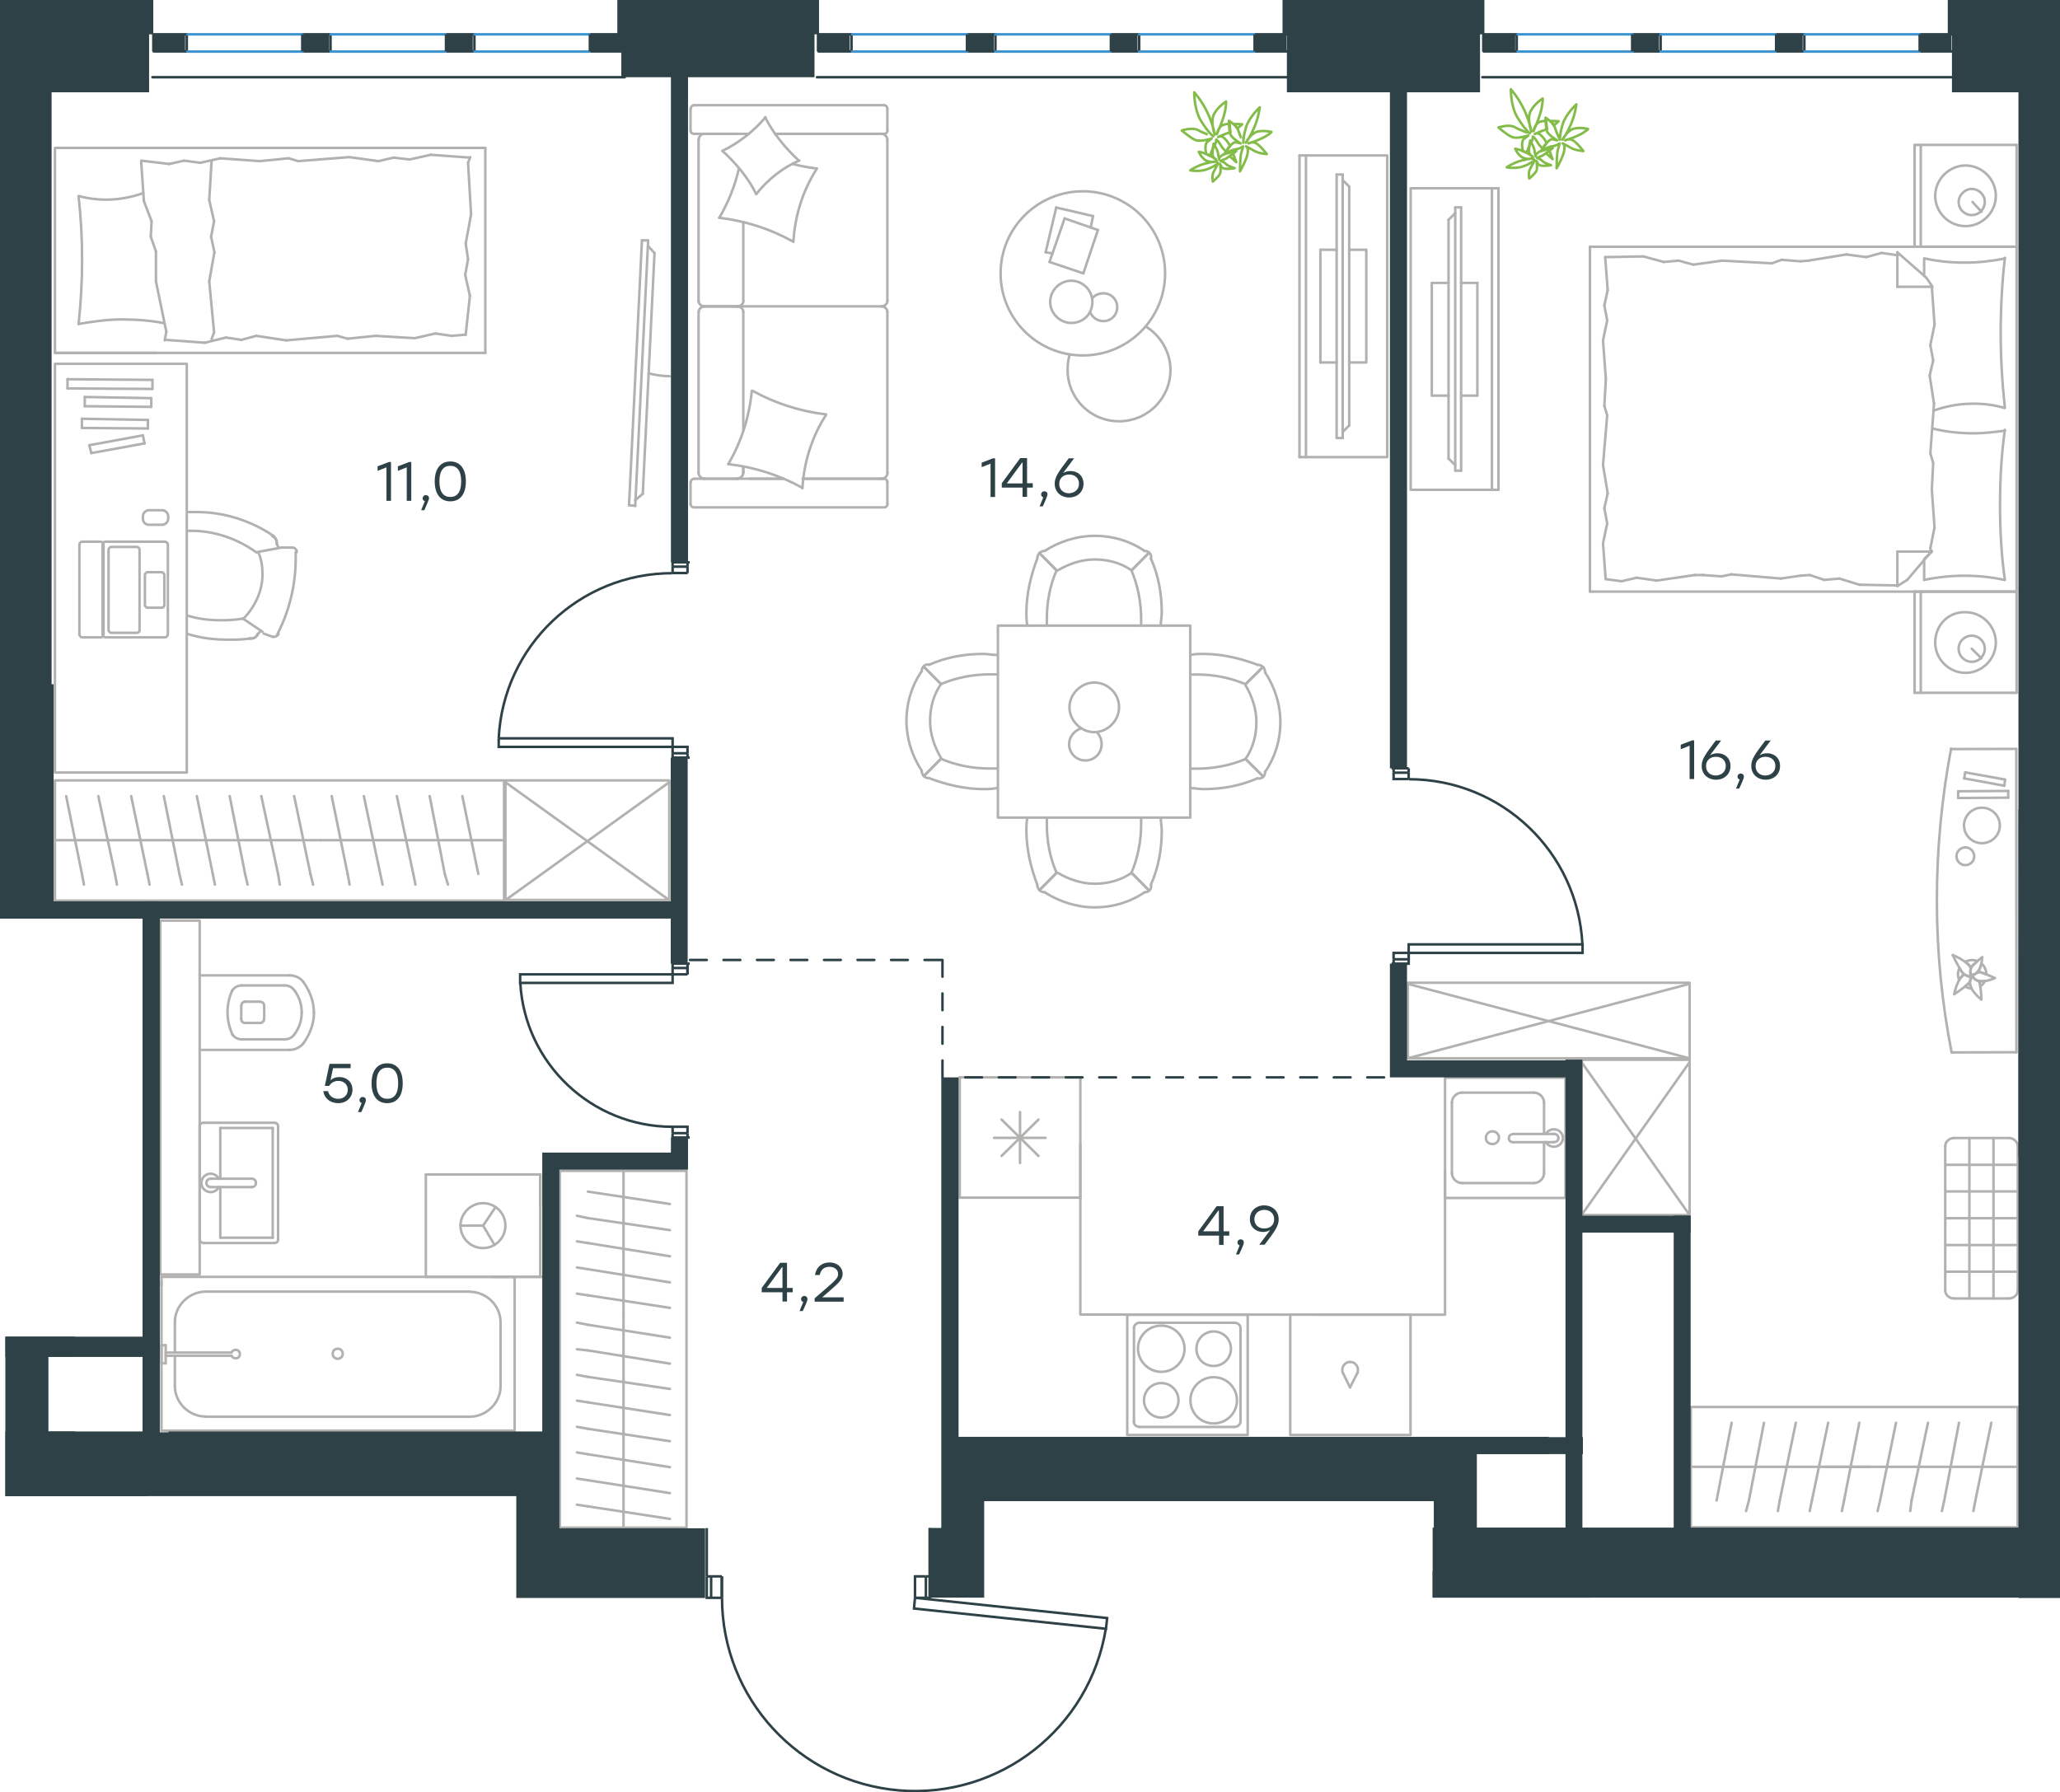
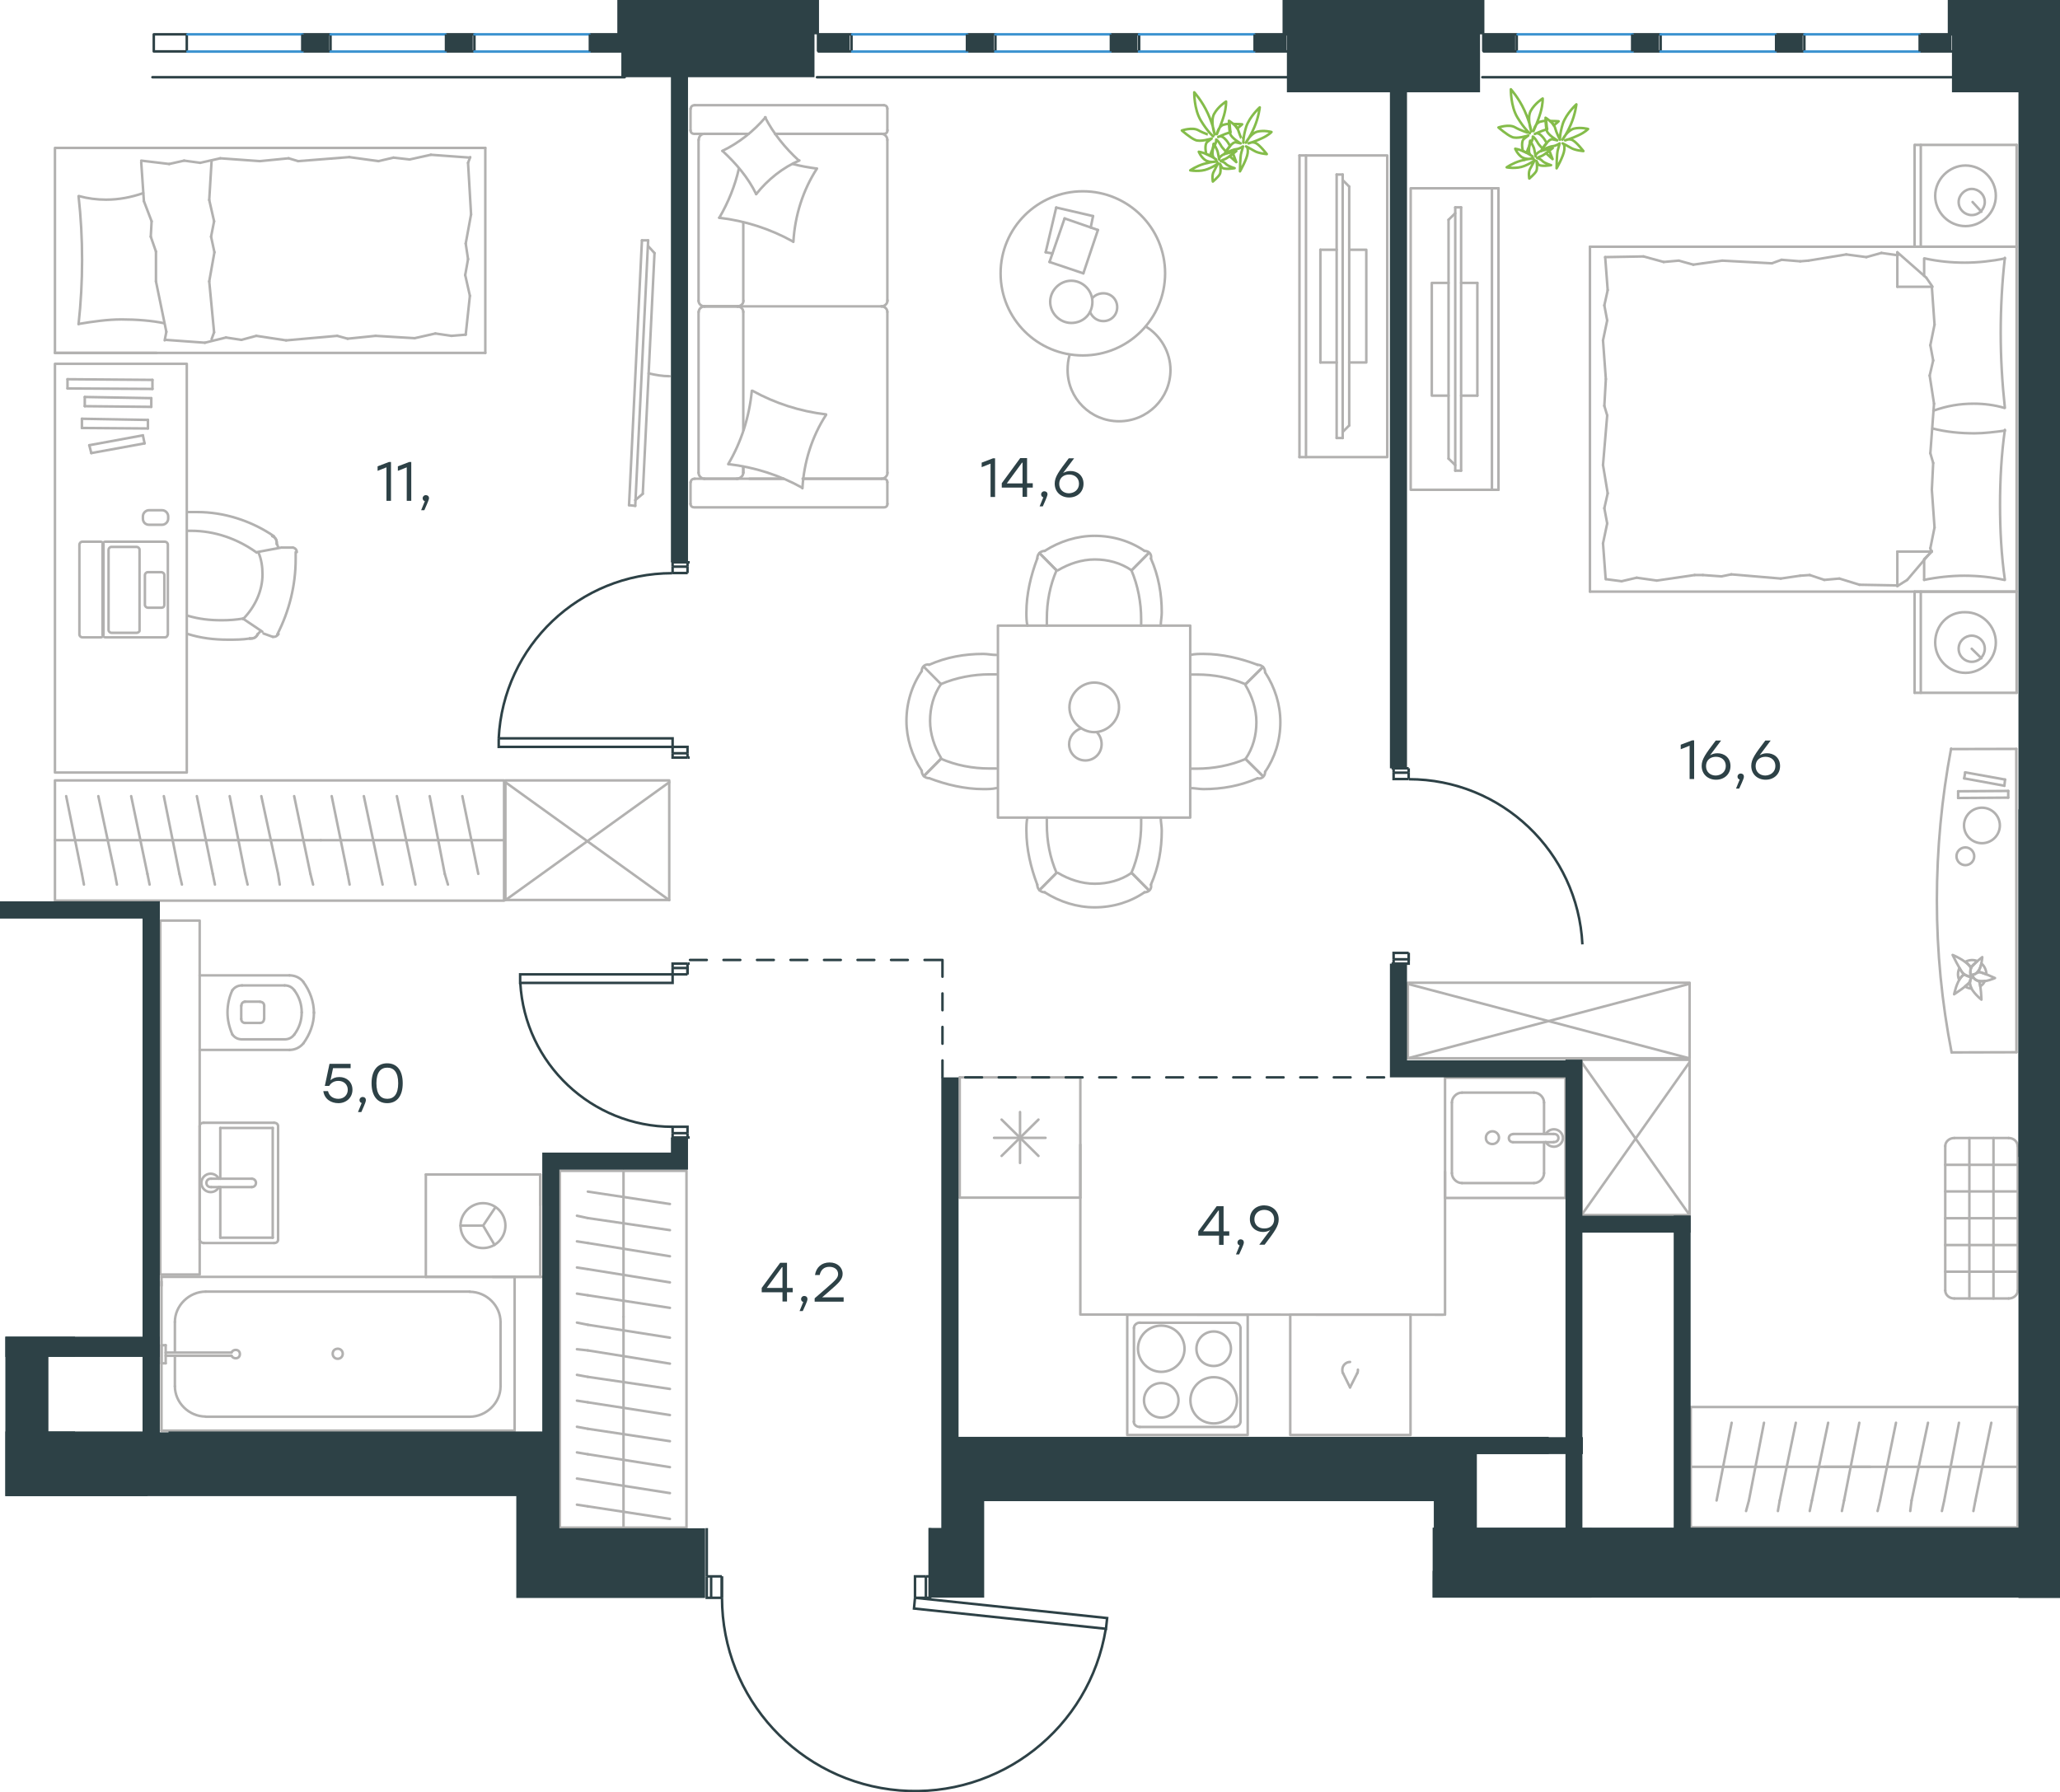
<svg xmlns="http://www.w3.org/2000/svg" version="1.1" id="Слой_1" x="0px" y="0px" viewBox="0 0 1229.7 1070" style="enable-background:new 0 0 1229.7 1070;" xml:space="preserve">
  <style type="text/css">
	.st0{fill:none;stroke:#B2B1B0;stroke-width:1.5;stroke-linecap:round;stroke-linejoin:round;stroke-miterlimit:22.926;}
	.st1{fill:none;stroke:#2D4146;stroke-width:1.5;stroke-miterlimit:10;}
	.st2{fill:none;stroke:#2D4146;stroke-width:1.5;stroke-linecap:round;stroke-linejoin:round;stroke-miterlimit:22.926;}
	.st3{fill:none;stroke:#3C93D0;stroke-width:1.5;stroke-linecap:round;stroke-linejoin:round;stroke-miterlimit:22.926;}
	.st4{fill-rule:evenodd;clip-rule:evenodd;fill:#2D4146;}
	.st5{enable-background:new    ;}
	.st6{fill:#2D4146;}
	
		.st7{fill:none;stroke:#2D4247;stroke-width:1.5;stroke-linecap:round;stroke-linejoin:round;stroke-miterlimit:22.926;stroke-dasharray:10;}
	.st8{fill:none;stroke:#84BC4A;stroke-width:1.5;stroke-linecap:round;stroke-linejoin:round;stroke-miterlimit:22.926;}
</style>
  <g>
    <g>
      <line class="st0" x1="443.7" y1="256.8" x2="443.7" y2="186.2" />
      <line class="st0" x1="529.7" y1="64.9" x2="529.7" y2="77.8" />
      <line class="st0" x1="529.7" y1="83.5" x2="529.7" y2="179.6" />
      <line class="st0" x1="467.6" y1="285.8" x2="447.4" y2="285.8" />
      <line class="st0" x1="526.2" y1="285.8" x2="479.2" y2="285.8" />
      <line class="st0" x1="526.2" y1="79.9" x2="462.7" y2="79.9" />
      <line class="st0" x1="440.5" y1="182.9" x2="420.4" y2="182.9" />
      <line class="st0" x1="443.7" y1="179.6" x2="443.7" y2="132.8" />
      <line class="st0" x1="412.2" y1="300.8" x2="412.2" y2="287.9" />
      <line class="st0" x1="420.4" y1="182.9" x2="440.5" y2="182.9" />
      <line class="st0" x1="417" y1="83.5" x2="417" y2="179.6" />
      <line class="st0" x1="462.7" y1="79.9" x2="527.7" y2="79.9" />
      <line class="st0" x1="529.7" y1="186.2" x2="529.7" y2="282.2" />
      <line class="st0" x1="529.7" y1="287.9" x2="529.7" y2="300.8" />
      <line class="st0" x1="443.7" y1="282.2" x2="443.7" y2="278.6" />
      <line class="st0" x1="414.7" y1="285.8" x2="467.6" y2="285.8" />
      <line class="st0" x1="443.7" y1="282.2" x2="443.7" y2="278.6" />
      <line class="st0" x1="420.4" y1="285.8" x2="440.5" y2="285.8" />
      <line class="st0" x1="420.4" y1="182.9" x2="440.5" y2="182.9" />
      <line class="st0" x1="417" y1="186.2" x2="417" y2="282.2" />
      <line class="st0" x1="479.2" y1="285.8" x2="527.7" y2="285.8" />
      <line class="st0" x1="414.7" y1="62.8" x2="527.7" y2="62.8" />
      <line class="st0" x1="412.2" y1="77.8" x2="412.2" y2="64.9" />
      <line class="st0" x1="446.9" y1="79.9" x2="414.7" y2="79.9" />
      <line class="st0" x1="440.5" y1="182.9" x2="526.2" y2="182.9" />
      <line class="st0" x1="440.5" y1="79.9" x2="420.4" y2="79.9" />
      <path class="st0" d="M414.7,285.8c-1.7,0-2.4,1.2-2.4,2.1" />
      <path class="st0" d="M527.7,79.9c1.5,0,2.1-1.2,2.1-2.1" />
      <path class="st0" d="M412.2,77.8c0,1.5,1.2,2.1,2.1,2.1" />
      <path class="st0" d="M443.7,186.2c0-1.7-1.5-3.3-3.6-3.3" />
      <path class="st0" d="M420.4,79.9c-1.7,0-3.3,1.5-3.3,3.6" />
      <path class="st0" d="M417,282.2c0,1.8,1.5,3.6,3.6,3.6" />
      <path class="st0" d="M529.7,186.2c0-1.7-1.5-3.3-3.6-3.3" />
      <path class="st0" d="M420.7,182.9c-1.8,0-3.6,1.4-3.6,3.3" />
      <path class="st0" d="M526.2,182.9c1.8,0,3.6-1.5,3.6-3.6" />
      <path class="st0" d="M412.2,300.8c0,1.5,1.2,2.1,2.1,2.1h113.4c1.5,0,2.1-1.2,2.1-2.1" />
      <path class="st0" d="M417,179.6c0,1.7,1.5,3.3,3.6,3.3" />
      <path class="st0" d="M529.7,64.9c0-1.5-1.2-2.1-2.1-2.1" />
      <path class="st0" d="M526.2,285.8c1.8,0,3.6-1.5,3.6-3.6" />
      <path class="st0" d="M529.7,287.9c0-1.5-1.2-2.1-2.1-2.1" />
      <path class="st0" d="M529.7,83.5c0-1.8-1.5-3.6-3.6-3.6" />
      <path class="st0" d="M439.7,285.8c2,0,4-1.5,4-3.6" />
      <path class="st0" d="M440.2,182.9c1.8,0,3.6-1.4,3.6-3.3" />
      <path class="st0" d="M414.7,62.8c-1.7,0-2.4,1.2-2.4,2.1" />
      <path class="st0" d="M449.2,233.3c13.5,7.5,28.5,12.3,43.9,14.1" />
      <path class="st0" d="M456.7,70c5.1,9.9,12,18.3,20.1,25.8" />
      <path class="st0" d="M477.2,95.8c-9.9,4.2-18.9,11.4-25.8,20.1" />
      <path class="st0" d="M493.1,247.7c-8.4,12.9-13.2,28.2-14.1,43.8" />
      <path class="st0" d="M473.2,144.1c-13.5-7.5-28.5-12.3-43.9-14.1" />
      <path class="st0" d="M429.4,130c5.4-9.3,9.3-18.9,11.7-29.4" />
      <path class="st0" d="M487.7,100.6c-8.4,12.9-13.2,28.2-14.1,43.8" />
      <path class="st0" d="M478.9,291.2c-13.5-7.5-28.5-12.3-43.9-14.1" />
      <path class="st0" d="M434.7,277.1c7.8-13.2,12.6-28.2,14.1-43.8" />
      <path class="st0" d="M451.4,115.9c-4.8-9.9-12-18.3-20.1-25.8" />
      <path class="st0" d="M473.2,97.9c4.5,1.2,9.6,2.1,14.1,2.7" />
      <path class="st0" d="M431.2,90.1c9.9-4.8,18.6-11.7,25.8-20.1" />
    </g>
    <g>
      <line class="st0" x1="630.5" y1="123.9" x2="652.5" y2="129" />
      <line class="st0" x1="652.5" y1="129" x2="651.1" y2="135.8" />
      <line class="st0" x1="628.2" y1="151.3" x2="624.2" y2="150.6" />
      <line class="st0" x1="624.2" y1="150.6" x2="630.5" y2="123.9" />
      <line class="st0" x1="635.5" y1="130.4" x2="655.4" y2="137.3" />
      <line class="st0" x1="655.4" y1="137.3" x2="646.7" y2="163.2" />
      <line class="st0" x1="646.7" y1="163.2" x2="626.5" y2="156.4" />
      <line class="st0" x1="626.5" y1="156.4" x2="635.5" y2="130.4" />
      <path class="st0" d="M646.4,212.2c-27.1,0-49.1-21.9-49.1-49s22-49,49.1-49s49.1,21.9,49.1,49S673.5,212.2,646.4,212.2z" />
      <path class="st0" d="M652.1,180.2c0-6.9-5.8-12.6-12.6-12.6c-6.9,0-12.6,5.8-12.6,12.6c0,6.9,5.8,12.6,12.6,12.6    C646.7,192.8,652.1,187.4,652.1,180.2z" />
      <path class="st0" d="M652.1,178c1.4-1.8,4-2.9,6.5-2.9c4.7,0,8.3,3.6,8.3,8.3s-3.6,8.3-8.3,8.3c-3.6,0-6.5-2.2-7.9-5.4" />
      <path class="st0" d="M683.9,194.9c9,5.4,14.8,15.5,14.8,26c0,16.9-13.7,30.6-30.7,30.6s-30.7-13.7-30.7-30.6c0-3,0.3-6,1.2-9" />
    </g>
    <g>
      <g>
        <line class="st0" x1="779.6" y1="92.8" x2="779.6" y2="272.9" />
        <polyline class="st0" points="775.7,272.9 828.1,272.9 828.1,92.8 775.7,92.8    " />
        <line class="st0" x1="775.7" y1="92.8" x2="775.7" y2="272.9" />
      </g>
      <g>
        <polyline class="st0" points="805.4,216.4 815.6,216.4 815.6,149.1 805.4,149.1    " />
        <line class="st0" x1="797.9" y1="149.1" x2="788.2" y2="149.1" />
        <line class="st0" x1="788.2" y1="149.1" x2="788.2" y2="216.4" />
        <line class="st0" x1="788.2" y1="216.4" x2="797.9" y2="216.4" />
        <line class="st0" x1="797.9" y1="104.2" x2="801.5" y2="104.2" />
        <line class="st0" x1="805.4" y1="254" x2="801.5" y2="257.9" />
        <line class="st0" x1="801.5" y1="107.5" x2="805.4" y2="111.4" />
        <line class="st0" x1="801.5" y1="261.5" x2="801.5" y2="104.2" />
        <line class="st0" x1="797.9" y1="104.2" x2="797.9" y2="261.5" />
        <line class="st0" x1="797.9" y1="261.5" x2="801.5" y2="261.5" />
        <line class="st0" x1="805.4" y1="111.4" x2="805.4" y2="254" />
      </g>
    </g>
    <g>
      <line class="st0" x1="644.9" y1="715" x2="572.9" y2="715" />
      <line class="st0" x1="624.1" y1="679.3" x2="593.4" y2="679.3" />
      <line class="st0" x1="597.9" y1="668.4" x2="619.9" y2="690.1" />
      <line class="st0" x1="619.9" y1="668.4" x2="597.9" y2="690.1" />
      <line class="st0" x1="608.9" y1="663.9" x2="608.9" y2="694.3" />
      <line class="st0" x1="572.9" y1="715" x2="572.9" y2="643.2" />
      <line class="st0" x1="644.9" y1="643.2" x2="572.9" y2="643.2" />
      <line class="st0" x1="644.9" y1="715" x2="644.9" y2="643.2" />
    </g>
    <g>
      <rect x="862.6" y="643.4" class="st0" width="71.9" height="71.8" />
      <line class="st0" x1="903.2" y1="681.9" x2="927.4" y2="681.9" />
      <line class="st0" x1="921.7" y1="677" x2="921.7" y2="658.2" />
      <line class="st0" x1="866.7" y1="658.2" x2="866.7" y2="700.4" />
      <line class="st0" x1="921.7" y1="700.4" x2="921.7" y2="681.9" />
      <line class="st0" x1="872.7" y1="706.3" x2="915.7" y2="706.3" />
      <line class="st0" x1="927.4" y1="677" x2="903.2" y2="677" />
      <line class="st0" x1="915.7" y1="652.3" x2="872.7" y2="652.3" />
      <path class="st0" d="M903.2,681.9L903.2,681.9c-1.4,0-2.5-1-2.5-2.4s1.1-2.4,2.5-2.4" />
      <path class="st0" d="M915.7,652.3c3.2,0,6,2.8,6,5.9" />
      <path class="st0" d="M922.7,677c1.1-1.7,2.8-2.8,5-2.8c2.8,0,5.3,2.4,5.3,5.2s-2.5,5.2-5.3,5.2c-2.1,0-3.9-1-5-2.8" />
      <path class="st0" d="M872.7,706.3c-3.2,0-6-2.8-6-5.9" />
      <path class="st0" d="M921.7,700.4c0,3.1-2.8,5.9-6,5.9" />
      <path class="st0" d="M866.7,658.2c0-3.1,2.8-5.9,6-5.9" />
      <path class="st0" d="M927.4,677h0.4c1.4,0,2.5,1,2.5,2.4s-1.1,2.4-2.5,2.4h-0.4" />
      <path class="st0" d="M890.9,683c2.1,0,3.9-1.7,3.9-3.8s-1.8-3.8-3.9-3.8s-3.9,1.7-3.9,3.8C886.9,681.6,888.7,683,890.9,683z" />
    </g>
    <g>
      <path class="st0" d="M724.5,815.5c5.7,0,10.3-4.6,10.3-10.3s-4.6-10.3-10.3-10.3s-10.3,4.6-10.3,10.3S718.5,815.5,724.5,815.5z" />
      <path class="st0" d="M693.2,819c7.5,0,13.9-6,13.9-13.8c0-7.4-6-13.8-13.9-13.8c-7.5,0-13.9,6-13.9,13.8    C679.4,812.7,685.7,819,693.2,819z" />
      <path class="st0" d="M693.2,846.3c5.7,0,10.3-4.6,10.3-10.3s-4.6-10.3-10.3-10.3s-10.3,4.6-10.3,10.3S687.5,846.3,693.2,846.3z" />
      <path class="st0" d="M724.5,849.8c7.5,0,13.9-6,13.9-13.8c0-7.4-6-13.8-13.9-13.8c-7.5,0-13.9,6-13.9,13.8    C710.7,843.8,716.7,849.8,724.5,849.8z" />
      <line class="st0" x1="680.4" y1="789.7" x2="736.9" y2="789.7" />
      <line class="st0" x1="676.9" y1="848.7" x2="676.9" y2="792.8" />
      <line class="st0" x1="736.9" y1="851.9" x2="680.4" y2="851.9" />
      <line class="st0" x1="740.5" y1="792.8" x2="740.5" y2="848.7" />
      <path class="st0" d="M680.4,851.9L680.4,851.9c-2.1,0-3.6-1.4-3.6-3.2" />
      <path class="st0" d="M736.9,789.7L736.9,789.7c2.1,0,3.6,1.4,3.6,3.2" />
      <path class="st0" d="M676.9,792.8L676.9,792.8c0-1.8,1.8-3.2,3.6-3.2" />
      <path class="st0" d="M740.5,848.7L740.5,848.7c0,1.8-1.8,3.2-3.6,3.2" />
      <rect x="672.9" y="784.9" class="st0" width="71.9" height="71.8" />
    </g>
    <g>
      <line class="st0" x1="1203.8" y1="353.2" x2="1203.8" y2="413.6" />
      <line class="st0" x1="1142.9" y1="413.6" x2="1142.9" y2="353.2" />
      <line class="st0" x1="1142.9" y1="353.2" x2="1203.8" y2="353.2" />
      <line class="st0" x1="1203.8" y1="413.6" x2="1142.9" y2="413.6" />
      <line class="st0" x1="1177" y1="387.3" x2="1182.8" y2="393" />
      <line class="st0" x1="1146.6" y1="413.6" x2="1146.6" y2="353.2" />
      <path class="st0" d="M1155.2,383.6c0,9.9,8.2,18.1,18.1,18.1s18.1-8.2,18.1-18.1s-8.2-18.1-18.1-18.1    C1163,365.1,1155.2,373.3,1155.2,383.6z" />
      <path class="st0" d="M1169.2,387.3c0,4.5,3.7,7.8,7.8,7.8c4.5,0,7.8-3.7,7.8-7.8c0-4.5-3.7-7.8-7.8-7.8S1169.2,382.8,1169.2,387.3    z" />
      <line class="st0" x1="1203.8" y1="147.3" x2="1203.8" y2="353.2" />
      <line class="st0" x1="1148.6" y1="164.7" x2="1148.6" y2="154.3" />
      <line class="st0" x1="1153.2" y1="329.3" x2="1132.6" y2="329.3" />
      <line class="st0" x1="1148.6" y1="333.8" x2="1153.2" y2="329.3" />
      <line class="st0" x1="949.1" y1="147.3" x2="1203.8" y2="147.3" />
      <line class="st0" x1="1132.6" y1="349.9" x2="1132.6" y2="329.3" />
      <line class="st0" x1="1203.8" y1="353.2" x2="949.1" y2="353.2" />
      <line class="st0" x1="1132.6" y1="150.6" x2="1149.9" y2="165.8" />
      <line class="st0" x1="1149.9" y1="165.8" x2="1153.6" y2="171.2" />
      <line class="st0" x1="1148.6" y1="346.2" x2="1148.6" y2="334.2" />
      <line class="st0" x1="1153.2" y1="171.2" x2="1132.6" y2="171.2" />
      <line class="st0" x1="1153.2" y1="328.9" x2="1138.5" y2="346.2" />
      <line class="st0" x1="1138.5" y1="346.2" x2="1132.6" y2="349.9" />
      <line class="st0" x1="1132.6" y1="150.6" x2="1132.6" y2="171.2" />
      <line class="st0" x1="957.7" y1="242.3" x2="958.6" y2="226.3" />
      <line class="st0" x1="959.7" y1="294.5" x2="956.9" y2="277.6" />
      <line class="st0" x1="959.4" y1="312.5" x2="957.7" y2="303.4" />
      <line class="st0" x1="957.7" y1="303.4" x2="959.7" y2="294.5" />
      <line class="st0" x1="959.4" y1="248" x2="957.7" y2="242.3" />
      <line class="st0" x1="956.9" y1="277.6" x2="959.4" y2="248" />
      <line class="st0" x1="958.5" y1="345.8" x2="956.9" y2="324.4" />
      <line class="st0" x1="956.9" y1="324.4" x2="959.4" y2="312.5" />
      <line class="st0" x1="959.7" y1="173.2" x2="958.2" y2="153.5" />
      <line class="st0" x1="959.4" y1="191.3" x2="957.7" y2="182.3" />
      <line class="st0" x1="957.7" y1="182.3" x2="959.7" y2="173.2" />
      <line class="st0" x1="958.6" y1="226.3" x2="956.9" y2="203.2" />
      <line class="st0" x1="956.9" y1="203.2" x2="959.4" y2="191.3" />
      <line class="st0" x1="949.1" y1="147.3" x2="949.1" y2="353.2" />
      <path class="st0" d="M1196.8,243.5c-1.6-14.8-2.5-29.6-2.5-44.8c0-14.8,0.8-30,2.5-44.8" />
      <path class="st0" d="M1154.1,245.2c8.2-2.9,15.5-4.2,24.2-4.2c6.2,0,12.3,0.8,18.1,2.5" />
      <path class="st0" d="M1196.8,154.3c-7.8,1.6-16.1,2.5-23.9,2.5c-8.2,0-16.1-0.8-23.9-2.5" />
      <path class="st0" d="M1196.8,257.1c-6.2,0.8-12.3,1.6-18.1,1.6c-8.6,0-16.9-0.8-25.1-2.9" />
      <line class="st0" x1="1080.3" y1="343.3" x2="1074.6" y2="343.7" />
      <line class="st0" x1="1098" y1="345.4" x2="1089" y2="346.2" />
      <line class="st0" x1="1089" y1="346.2" x2="1080.3" y2="343.3" />
      <line class="st0" x1="1132.6" y1="349.5" x2="1110" y2="349.1" />
      <line class="st0" x1="1110" y1="349.1" x2="1098" y2="345.4" />
      <line class="st0" x1="1027.6" y1="344.1" x2="1016.5" y2="343.3" />
      <line class="st0" x1="1074.6" y1="343.7" x2="1063" y2="345.4" />
      <line class="st0" x1="1033.5" y1="342.9" x2="1027.6" y2="344.1" />
      <line class="st0" x1="1063" y1="345.4" x2="1033.5" y2="342.9" />
      <line class="st0" x1="1016.5" y1="343.3" x2="1011.6" y2="343.3" />
      <line class="st0" x1="977" y1="344.9" x2="968" y2="347" />
      <line class="st0" x1="968" y1="347" x2="958.9" y2="345.8" />
      <line class="st0" x1="1011.6" y1="343.3" x2="989" y2="346.6" />
      <line class="st0" x1="989" y1="346.6" x2="977" y2="344.9" />
      <line class="st0" x1="1010.8" y1="158" x2="1016.5" y2="157.2" />
      <line class="st0" x1="993.1" y1="156.4" x2="1002.1" y2="155.6" />
      <line class="st0" x1="1002.1" y1="155.6" x2="1010.8" y2="158" />
      <line class="st0" x1="958.2" y1="153.5" x2="981.1" y2="153.1" />
      <line class="st0" x1="981.1" y1="153.1" x2="993.1" y2="156.4" />
      <line class="st0" x1="1063.5" y1="155.1" x2="1074.6" y2="156" />
      <line class="st0" x1="1016.5" y1="157.2" x2="1028.1" y2="155.6" />
      <line class="st0" x1="1057.7" y1="157.2" x2="1063.5" y2="155.1" />
      <line class="st0" x1="1028.1" y1="155.6" x2="1057.7" y2="157.2" />
      <line class="st0" x1="1074.6" y1="156" x2="1079.5" y2="155.6" />
      <line class="st0" x1="1132.2" y1="152.3" x2="1133" y2="152.3" />
      <line class="st0" x1="1114.1" y1="153.5" x2="1123.1" y2="151" />
      <line class="st0" x1="1123.1" y1="151" x2="1132.2" y2="152.3" />
      <line class="st0" x1="1079.5" y1="155.6" x2="1102.1" y2="151.9" />
      <line class="st0" x1="1102.1" y1="151.9" x2="1114.1" y2="153.5" />
      <path class="st0" d="M1196.8,346.2c-2.1-14.8-2.9-29.6-2.9-44.8c0-14.8,0.8-30,2.9-44.8" />
      <path class="st0" d="M1148.6,346.2c7.8-1.6,16.1-2.5,23.9-2.5c8.2,0,16.1,0.8,23.9,2.5" />
      <line class="st0" x1="1154" y1="276.4" x2="1153.2" y2="292.4" />
      <line class="st0" x1="1151.9" y1="224.2" x2="1154.5" y2="241" />
      <line class="st0" x1="1152.3" y1="206.1" x2="1154" y2="215.2" />
      <line class="st0" x1="1154" y1="215.2" x2="1151.9" y2="224.2" />
      <line class="st0" x1="1152.3" y1="270.6" x2="1154" y2="276.4" />
      <line class="st0" x1="1154.5" y1="241" x2="1152.3" y2="270.6" />
      <line class="st0" x1="1153.2" y1="171.2" x2="1154.8" y2="193.8" />
      <line class="st0" x1="1154.8" y1="193.8" x2="1152.3" y2="206.1" />
      <line class="st0" x1="1152.3" y1="327.3" x2="1152.8" y2="329.3" />
      <line class="st0" x1="1153.2" y1="292.4" x2="1154.8" y2="314.9" />
      <line class="st0" x1="1154.8" y1="314.9" x2="1152.3" y2="327.3" />
      <line class="st0" x1="1203.8" y1="86.5" x2="1203.8" y2="147.3" />
      <line class="st0" x1="1142.9" y1="147.3" x2="1142.9" y2="86.5" />
      <line class="st0" x1="1143.3" y1="86.5" x2="1203.8" y2="86.5" />
      <line class="st0" x1="1203.8" y1="147.3" x2="1143.3" y2="147.3" />
      <line class="st0" x1="1177.5" y1="120.6" x2="1182.8" y2="126.4" />
      <line class="st0" x1="1146.6" y1="147.3" x2="1146.6" y2="86.5" />
      <path class="st0" d="M1155.2,116.9c0,9.9,8.2,18.1,18.1,18.1s18.1-8.2,18.1-18.1s-8.2-18.1-18.1-18.1    C1163.5,98.8,1155.2,107.1,1155.2,116.9z" />
      <path class="st0" d="M1169.2,120.6c0,4.5,3.7,7.8,7.8,7.8c4.5,0,7.8-3.7,7.8-7.8c0-4.5-3.7-7.8-7.8-7.8    C1172.9,112.8,1169.2,116.5,1169.2,120.6z" />
    </g>
    <g>
      <g>
        <line class="st0" x1="890.6" y1="292.4" x2="890.6" y2="112.4" />
        <polyline class="st0" points="894.5,112.4 842.1,112.4 842.1,292.4 894.5,292.4    " />
        <line class="st0" x1="894.5" y1="292.4" x2="894.5" y2="112.4" />
      </g>
      <g>
        <polyline class="st0" points="864.7,168.9 854.7,168.9 854.7,236.2 864.7,236.2    " />
        <line class="st0" x1="872.2" y1="236.2" x2="881.9" y2="236.2" />
        <line class="st0" x1="881.9" y1="236.2" x2="881.9" y2="168.9" />
        <line class="st0" x1="881.9" y1="168.9" x2="872.2" y2="168.9" />
        <line class="st0" x1="872.2" y1="281" x2="868.7" y2="281" />
        <line class="st0" x1="864.7" y1="131.2" x2="868.7" y2="127.3" />
        <line class="st0" x1="868.7" y1="277.7" x2="864.7" y2="273.8" />
        <line class="st0" x1="868.7" y1="123.8" x2="868.7" y2="281" />
        <line class="st0" x1="872.2" y1="281" x2="872.2" y2="123.8" />
        <line class="st0" x1="872.2" y1="123.8" x2="868.7" y2="123.8" />
        <line class="st0" x1="864.7" y1="273.8" x2="864.7" y2="131.2" />
      </g>
    </g>
    <g>
      <line class="st0" x1="1009.5" y1="875.7" x2="1116.4" y2="875.7" />
      <line class="st0" x1="1099.5" y1="902.1" x2="1100.8" y2="895.8" />
      <line class="st0" x1="1100.8" y1="895.8" x2="1109.9" y2="849.4" />
      <line class="st0" x1="1080.3" y1="902.1" x2="1081.6" y2="895.8" />
      <line class="st0" x1="1081.6" y1="895.8" x2="1091.3" y2="849.4" />
      <line class="st0" x1="1061.3" y1="902.1" x2="1062.4" y2="895.8" />
      <line class="st0" x1="1062.4" y1="895.8" x2="1072" y2="849.4" />
      <line class="st0" x1="1042.3" y1="902.1" x2="1044" y2="895.8" />
      <line class="st0" x1="1044" y1="895.8" x2="1053" y2="849.4" />
      <line class="st0" x1="1024.7" y1="895.8" x2="1033.7" y2="849.4" />
      <rect x="1009.3" y="840" class="st0" width="195.1" height="71.8" />
      <line class="st0" x1="1089.1" y1="875.7" x2="1204.4" y2="875.7" />
      <line class="st0" x1="1178" y1="902.1" x2="1179.2" y2="895.8" />
      <line class="st0" x1="1179.2" y1="895.8" x2="1188.7" y2="849.4" />
      <line class="st0" x1="1159.2" y1="902.1" x2="1160.6" y2="895.8" />
      <line class="st0" x1="1160.6" y1="895.8" x2="1169.4" y2="849.4" />
      <line class="st0" x1="1140.3" y1="902.1" x2="1141.1" y2="895.8" />
      <line class="st0" x1="1141.1" y1="895.8" x2="1150.9" y2="849.4" />
      <line class="st0" x1="1122.3" y1="895.8" x2="1131.8" y2="849.4" />
      <line class="st0" x1="1120.8" y1="902.1" x2="1122.3" y2="895.8" />
    </g>
    <g>
      <rect x="840.4" y="586.7" class="st0" width="168.2" height="45.1" />
      <line class="st0" x1="840.4" y1="631.8" x2="1008.4" y2="587.4" />
      <line class="st0" x1="840.4" y1="587.4" x2="1008.4" y2="631.8" />
    </g>
    <g>
      <g>
        <line class="st0" x1="172.8" y1="582.3" x2="119.2" y2="582.3" />
        <line class="st0" x1="144.5" y1="620.5" x2="169.9" y2="620.5" />
        <line class="st0" x1="169.9" y1="588.3" x2="144.5" y2="588.3" />
        <line class="st0" x1="146" y1="610.7" x2="155.2" y2="610.7" />
        <line class="st0" x1="155.2" y1="598" x2="146" y2="598" />
        <line class="st0" x1="144" y1="600.5" x2="144" y2="608.3" />
        <line class="st0" x1="119.2" y1="626.8" x2="172.8" y2="626.8" />
        <line class="st0" x1="157.7" y1="608.3" x2="157.7" y2="600.5" />
        <path class="st0" d="M181.1,622.9c3.9-5.4,6.3-11.7,6.3-18.1c0,0,0,0,0-0.5" />
        <path class="st0" d="M144,608.3c0,1.5,1,2.4,2.4,2.4" />
        <path class="st0" d="M138.7,617.6c1.5,2,3.4,2.9,5.8,2.9" />
        <path class="st0" d="M155.2,610.7c1.5,0,2.4-1,2.4-2.4" />
        <path class="st0" d="M175.7,617.6c2.9-3.9,4.4-8.3,4.4-13.2" />
        <path class="st0" d="M157.7,600.5c0-1.5-1-2.4-2.4-2.4" />
        <path class="st0" d="M146.5,598c-1.5,0-2.4,1-2.4,2.4" />
        <path class="st0" d="M144.5,588.3c-2.4,0-4.4,1-5.8,2.9" />
        <path class="st0" d="M138.7,591.2c-1.9,3.9-2.9,8.8-2.9,13.2s1,8.8,2.9,13.2" />
        <path class="st0" d="M175.7,591.2c-1.5-2-3.4-2.9-5.8-2.9" />
        <path class="st0" d="M187.4,604.8L187.4,604.8c0-6.8-2.4-13.2-6.3-18.5" />
        <path class="st0" d="M172.8,626.8c3.4,0,6.3-1.5,8.3-3.9" />
        <path class="st0" d="M181.1,586.2c-1.9-2.4-4.9-3.9-8.3-3.9" />
        <path class="st0" d="M180.1,604.4L180.1,604.4c0-4.9-1.5-9.3-4.4-13.2" />
        <path class="st0" d="M169.9,620.5c2.4,0,4.4-1,5.8-2.9" />
      </g>
      <rect x="95.7" y="549.6" class="st0" width="23.5" height="211.3" />
    </g>
    <g>
      <line class="st0" x1="162.8" y1="738.9" x2="131.5" y2="738.9" />
      <line class="st0" x1="131.5" y1="738.9" x2="131.5" y2="708.7" />
      <line class="st0" x1="131.5" y1="703.7" x2="131.5" y2="673.4" />
      <line class="st0" x1="162.8" y1="673.4" x2="162.8" y2="738.9" />
      <line class="st0" x1="131.5" y1="673.4" x2="162.8" y2="673.4" />
      <line class="st0" x1="119.2" y1="672.4" x2="119.2" y2="740" />
      <line class="st0" x1="163.6" y1="670.3" x2="121.6" y2="670.3" />
      <line class="st0" x1="166" y1="740" x2="166" y2="672.4" />
      <line class="st0" x1="121.6" y1="742.1" x2="163.6" y2="742.1" />
      <path class="st0" d="M163.6,742.1c1.5,0,2.4-0.8,2.4-2.1" />
      <path class="st0" d="M166,672.4c0-1.3-1-2.1-2.4-2.1" />
      <path class="st0" d="M121.6,670.3c-1.5,0-2.4,0.8-2.4,2.1" />
      <path class="st0" d="M119.2,740c0,0.9,1,2.1,2.4,2.1" />
      <line class="st0" x1="150.3" y1="703.7" x2="126.1" y2="703.7" />
      <line class="st0" x1="126.1" y1="708.7" x2="150.3" y2="708.7" />
      <path class="st0" d="M150.3,703.7L150.3,703.7c1.4,0,2.5,1.1,2.5,2.5s-1.1,2.5-2.5,2.5l0,0" />
      <path class="st0" d="M130.6,708.7c-0.9,1.9-2.8,3-4.9,3c-3,0-5.5-2.5-5.5-5.5s2.5-5.5,5.5-5.5c2.1,0,4,1.2,4.9,3" />
      <path class="st0" d="M126.1,708.7c-0.1,0-0.2,0-0.4,0c-1.4,0-2.5-1.1-2.5-2.5s1.1-2.5,2.5-2.5c0.1,0,0.2,0,0.4,0" />
    </g>
    <g>
      <line class="st0" x1="104.4" y1="806.7" x2="104.4" y2="789.3" />
      <line class="st0" x1="104.4" y1="827.6" x2="104.4" y2="809.4" />
      <line class="st0" x1="122.8" y1="771.1" x2="280.4" y2="771.1" />
      <line class="st0" x1="298.8" y1="789.3" x2="298.8" y2="827.6" />
      <line class="st0" x1="307.2" y1="854.1" x2="96.4" y2="854.1" />
      <line class="st0" x1="307.2" y1="762.3" x2="307.2" y2="854.1" />
      <line class="st0" x1="280.4" y1="845.8" x2="122.8" y2="845.8" />
      <line class="st0" x1="96.4" y1="762.3" x2="307.2" y2="762.3" />
      <line class="st0" x1="96.4" y1="854.1" x2="96.4" y2="762.3" />
      <path class="st0" d="M298.8,789.3c0-9.8-8.4-18.1-18.4-18.1" />
      <path class="st0" d="M104.4,827.6c0,9.8,8.4,18.1,18.4,18.1" />
      <path class="st0" d="M280.4,845.8c9.9,0,18.4-8.3,18.4-18.1" />
      <path class="st0" d="M122.8,771.1c-9.9,0-18.4,8.3-18.4,18.1" />
      <line class="st0" x1="96.4" y1="767.6" x2="96.4" y2="765.2" />
      <line class="st0" x1="98.9" y1="807.5" x2="138.2" y2="807.5" />
      <line class="st0" x1="138.2" y1="809.4" x2="98.9" y2="809.4" />
      <line class="st0" x1="96.4" y1="813.9" x2="96.4" y2="803.1" />
      <line class="st0" x1="96.4" y1="803.1" x2="98.9" y2="803.1" />
      <line class="st0" x1="98.9" y1="803.1" x2="98.9" y2="813.9" />
      <line class="st0" x1="98.9" y1="813.9" x2="96.4" y2="813.9" />
      <path class="st0" d="M138.2,809.4c0.5,1,1.5,1.5,2.5,1.5c1.5,0,2.5-1,2.5-2.5s-1-2.5-2.5-2.5c-1,0-2,0.5-2.5,1.5" />
      <path class="st0" d="M198.6,808.2c0,1.7,1.3,3,3,3s3-1.3,3-3s-1.3-3-3-3C199.6,805.3,198.6,806.6,198.6,808.2z" />
    </g>
    <g>
      <line class="st0" x1="254.2" y1="701.2" x2="254.2" y2="762.3" />
      <g>
        <line class="st0" x1="322.5" y1="762.3" x2="254.2" y2="762.3" />
        <line class="st0" x1="322.5" y1="719.5" x2="322.5" y2="701.2" />
        <line class="st0" x1="322.5" y1="762.3" x2="322.5" y2="701.2" />
        <line class="st0" x1="288.4" y1="731.7" x2="295.7" y2="720.8" />
        <line class="st0" x1="288.4" y1="731.7" x2="274.9" y2="731.7" />
        <line class="st0" x1="288.4" y1="731.7" x2="295.2" y2="743.2" />
        <path class="st0" d="M274.9,731.7c0,7.4,6,13.4,13.4,13.4c7.4,0,13.4-6,13.4-13.4s-6-13.4-13.4-13.4     C281.2,718.3,274.9,724.3,274.9,731.7z" />
        <line class="st0" x1="322.5" y1="701.2" x2="254.2" y2="701.2" />
      </g>
    </g>
    <g>
      <line class="st0" x1="372.2" y1="699" x2="372.2" y2="786.1" />
      <line class="st0" x1="344.4" y1="772.3" x2="350.9" y2="773.3" />
      <line class="st0" x1="350.9" y1="773.3" x2="399.9" y2="780.8" />
      <line class="st0" x1="344.4" y1="756.7" x2="350.9" y2="757.7" />
      <line class="st0" x1="350.9" y1="757.7" x2="399.9" y2="765.6" />
      <line class="st0" x1="344.4" y1="741.1" x2="350.9" y2="742.1" />
      <line class="st0" x1="350.9" y1="742.1" x2="399.9" y2="750" />
      <line class="st0" x1="344.4" y1="725.8" x2="350.9" y2="727.2" />
      <line class="st0" x1="350.9" y1="727.2" x2="399.9" y2="734.4" />
      <line class="st0" x1="350.9" y1="711.4" x2="399.9" y2="718.8" />
      <rect x="334.2" y="699" class="st0" width="75.6" height="213" />
      <line class="st0" x1="372.2" y1="786.1" x2="372.2" y2="912" />
      <line class="st0" x1="344.4" y1="898.3" x2="350.9" y2="899.3" />
      <line class="st0" x1="350.9" y1="899.3" x2="399.9" y2="906.8" />
      <line class="st0" x1="344.4" y1="882.7" x2="350.9" y2="883.7" />
      <line class="st0" x1="350.9" y1="883.7" x2="399.9" y2="891.4" />
      <line class="st0" x1="344.4" y1="867.1" x2="350.9" y2="868.2" />
      <line class="st0" x1="350.9" y1="868.2" x2="399.9" y2="875.9" />
      <line class="st0" x1="344.4" y1="851.8" x2="350.9" y2="853" />
      <line class="st0" x1="350.9" y1="853" x2="399.9" y2="860.4" />
      <line class="st0" x1="344.4" y1="836.2" x2="350.9" y2="837.2" />
      <line class="st0" x1="350.9" y1="837.2" x2="399.9" y2="844.8" />
      <line class="st0" x1="344.4" y1="820.8" x2="350.9" y2="822" />
      <line class="st0" x1="350.9" y1="822" x2="399.9" y2="829.2" />
      <line class="st0" x1="344.4" y1="805.5" x2="350.9" y2="806.2" />
      <line class="st0" x1="350.9" y1="806.2" x2="399.9" y2="814.1" />
      <line class="st0" x1="350.9" y1="790.9" x2="399.9" y2="798.6" />
      <line class="st0" x1="344.4" y1="789.6" x2="350.9" y2="790.9" />
    </g>
    <g>
      <rect x="595.7" y="373.5" class="st0" width="114.8" height="114.6" />
      <path class="st0" d="M675.5,521.1c-6.5,4.5-14.2,6.5-22,6.5s-15.5-2.6-22-6.5" />
      <path class="st0" d="M692.9,488.1c0,2.6,0.6,5.2,0.6,7.8c0,11-1.9,22-6.5,32.3" />
      <path class="st0" d="M619.2,528.2c-3.9-10.3-6.5-21.3-6.5-32.3c0-2.6,0-5.2,0.6-7.8" />
      <path class="st0" d="M681.2,488.1c0,1.3,0,2.6,0,3.9c0,9.7-1.9,20-5.8,29.1" />
      <path class="st0" d="M630.7,521.1c-3.9-9-5.8-18.7-5.8-29.1c0-1.3,0-2.6,0-3.9" />
      <path class="st0" d="M683.2,532.7c-8.4,5.8-18.8,9-29.8,9c-10.3,0-20.7-3.2-29.8-9" />
      <line class="st0" x1="675.5" y1="521.1" x2="685.7" y2="531.4" />
      <line class="st0" x1="630.7" y1="521.1" x2="620.5" y2="531.4" />
      <line class="st0" x1="675.5" y1="521.1" x2="685.7" y2="531.4" />
      <line class="st0" x1="630.7" y1="521.1" x2="620.5" y2="531.4" />
      <path class="st0" d="M623.7,532.7c-2.6,0-4.5-1.9-4.5-4.5" />
      <path class="st0" d="M687.1,528.2c0.5,2.6-1.3,4.5-3.9,4.5" />
      <path class="st0" d="M675.5,340.5c-6.5-4.5-14.2-6.5-22-6.5s-15.5,2.6-22,6.5" />
      <path class="st0" d="M692.9,373.5c0-2.6,0.6-5.2,0.6-7.8c0-11-1.9-22-6.5-32.3" />
      <path class="st0" d="M619.2,333.4c-3.9,10.3-6.5,21.3-6.5,32.3c0,2.6,0,5.2,0.6,7.8" />
      <path class="st0" d="M681.2,373.5c0-1.3,0-2.6,0-3.9c0-9.7-1.9-20-5.8-29.1" />
      <path class="st0" d="M630.7,340.5c-3.9,9-5.8,18.7-5.8,29.1c0,1.3,0,2.6,0,3.9" />
      <path class="st0" d="M683.2,328.9c-8.4-5.8-18.8-9-29.8-9c-10.3,0-20.7,3.2-29.8,9" />
      <line class="st0" x1="675.5" y1="340.5" x2="685.7" y2="330.2" />
      <line class="st0" x1="630.7" y1="340.5" x2="620.5" y2="330.2" />
      <line class="st0" x1="675.5" y1="340.5" x2="685.7" y2="330.2" />
      <line class="st0" x1="630.7" y1="340.5" x2="620.5" y2="330.2" />
      <path class="st0" d="M623.7,328.9c-2.6,0-4.5,1.9-4.5,4.5" />
      <path class="st0" d="M687.1,333.4c0.5-2.6-1.3-4.5-3.9-4.5" />
      <path class="st0" d="M743.5,453.1c4.5-6.5,6.5-14.2,6.5-22s-2.6-15.5-6.5-22" />
      <path class="st0" d="M710.6,470.5c2.6,0,5.2,0.6,7.8,0.6c11,0,22-1.9,32.3-6.5" />
      <path class="st0" d="M750.7,396.9c-10.3-3.9-21.3-6.5-32.3-6.5c-2.6,0-5.2,0-7.8,0.6" />
      <path class="st0" d="M710.6,458.9c1.3,0,2.6,0,3.9,0c9.7,0,20-1.9,29.1-5.8" />
      <path class="st0" d="M743.5,408.5c-9.1-3.9-18.8-5.8-29.1-5.8c-1.3,0-2.6,0-3.9,0" />
      <path class="st0" d="M755.2,460.8c5.8-8.4,9.1-18.7,9.1-29.7c0-10.3-3.2-20.7-9.1-29.7" />
      <line class="st0" x1="743.5" y1="453.1" x2="753.9" y2="463.4" />
      <line class="st0" x1="743.5" y1="408.5" x2="753.9" y2="398.2" />
      <line class="st0" x1="743.5" y1="453.1" x2="753.9" y2="463.4" />
      <line class="st0" x1="743.5" y1="408.5" x2="753.9" y2="398.2" />
      <path class="st0" d="M755.2,401.4c0-2.6-1.9-4.5-4.5-4.5" />
      <path class="st0" d="M750.7,464.7c2.6,0.5,4.5-1.3,4.5-3.9" />
      <path class="st0" d="M653.2,407.5c-7.9,0-14.8,6.8-14.8,14.8c0,7.9,6.9,14.8,14.8,14.8c7.9,0,14.8-6.8,14.8-14.8    C668.1,414,661.2,407.5,653.2,407.5z" />
      <path class="st0" d="M654.7,437.1c1.8,1.8,2.9,4.3,2.9,7.2c0,5.4-4.3,9.7-9.7,9.7s-9.7-4.3-9.7-9.7c0-4.3,2.9-7.9,6.9-9.4" />
      <path class="st0" d="M561.7,408.4c-4.5,6.5-6.5,14.2-6.5,22s2.6,15.5,6.5,22" />
      <path class="st0" d="M594.7,391c-2.6,0-5.2-0.6-7.8-0.6c-11,0-22,1.9-32.3,6.5" />
      <path class="st0" d="M554.7,464.6c10.3,3.9,21.3,6.5,32.3,6.5c2.6,0,5.2,0,7.8-0.6" />
      <path class="st0" d="M594.7,402.6c-1.3,0-2.6,0-3.9,0c-9.7,0-20,1.9-29.1,5.8" />
      <path class="st0" d="M561.7,453c9.1,3.9,18.8,5.8,29.1,5.8c1.3,0,2.6,0,3.9,0" />
      <path class="st0" d="M550.2,400.7c-5.8,8.4-9.1,18.7-9.1,29.7c0,10.3,3.2,20.7,9.1,29.7" />
-       <line class="st0" x1="561.7" y1="408.4" x2="551.5" y2="398.1" />
      <line class="st0" x1="561.7" y1="453" x2="551.5" y2="463.3" />
      <line class="st0" x1="561.7" y1="408.4" x2="551.5" y2="398.1" />
      <line class="st0" x1="561.7" y1="453" x2="551.5" y2="463.3" />
      <path class="st0" d="M550.2,460.1c0,2.6,1.9,4.5,4.5,4.5" />
      <path class="st0" d="M554.7,396.8c-2.6-0.5-4.5,1.3-4.5,3.9" />
    </g>
    <line class="st0" x1="294.2" y1="762.3" x2="323.5" y2="762.3" />
    <g>
      <rect x="770.2" y="784.8" class="st0" width="71.8" height="71.9" />
      <line class="st0" x1="805.9" y1="828.3" x2="810.2" y2="819.8" />
      <line class="st0" x1="801.7" y1="819.8" x2="805.9" y2="828.3" />
      <path class="st0" d="M801.7,819.8c-0.4-0.7-0.4-1.4-0.4-2.1c0-2.5,2.1-4.6,4.6-4.6" />
-       <path class="st0" d="M810.2,819.8c0.4-0.7,0.4-1.4,0.4-2.1c0-2.5-2.1-4.6-4.6-4.6" />
+       <path class="st0" d="M810.2,819.8c0.4-0.7,0.4-1.4,0.4-2.1" />
    </g>
    <line class="st0" x1="862.6" y1="699.5" x2="862.6" y2="784.9" />
    <line class="st0" x1="644.9" y1="683.4" x2="644.9" y2="784.8" />
    <line class="st0" x1="861.7" y1="784.9" x2="645.6" y2="784.8" />
    <g>
      <line class="st0" x1="124.9" y1="168" x2="128" y2="150.6" />
      <line class="st0" x1="126" y1="141.3" x2="127.8" y2="132.1" />
      <line class="st0" x1="128" y1="150.6" x2="126" y2="141.3" />
      <line class="st0" x1="126.3" y1="202.5" x2="127.8" y2="198.4" />
      <line class="st0" x1="127.8" y1="198.4" x2="124.9" y2="168" />
      <line class="st0" x1="124.9" y1="119.4" x2="126.3" y2="96.2" />
      <line class="st0" x1="127.8" y1="132.1" x2="124.9" y2="119.4" />
      <line class="st0" x1="155.1" y1="96.2" x2="172.3" y2="94.5" />
      <line class="st0" x1="208.5" y1="93.8" x2="225.9" y2="96.2" />
      <line class="st0" x1="234.9" y1="94.1" x2="244.5" y2="95.2" />
      <line class="st0" x1="225.9" y1="96.2" x2="234.9" y2="94.1" />
      <line class="st0" x1="172.3" y1="94.5" x2="178" y2="96.2" />
      <line class="st0" x1="178" y1="96.2" x2="208.5" y2="93.8" />
      <line class="st0" x1="257.2" y1="92.4" x2="280.5" y2="94.1" />
      <line class="st0" x1="244.5" y1="95.2" x2="257.2" y2="92.4" />
      <line class="st0" x1="109.9" y1="95.9" x2="119.5" y2="97.2" />
      <line class="st0" x1="131.5" y1="94.5" x2="155.1" y2="96.2" />
      <line class="st0" x1="119.5" y1="97.2" x2="131.5" y2="94.5" />
      <line class="st0" x1="224.2" y1="200.5" x2="207.5" y2="202.2" />
      <line class="st0" x1="170.8" y1="203.2" x2="153" y2="200.5" />
      <line class="st0" x1="144.1" y1="202.9" x2="134.9" y2="201.5" />
      <line class="st0" x1="153" y1="200.5" x2="144.1" y2="202.9" />
      <line class="st0" x1="207.5" y1="202.2" x2="201.3" y2="200.5" />
      <line class="st0" x1="201.3" y1="200.5" x2="170.8" y2="203.2" />
      <line class="st0" x1="122.3" y1="204.6" x2="98.9" y2="202.9" />
      <line class="st0" x1="134.9" y1="201.5" x2="122.3" y2="204.6" />
      <line class="st0" x1="269.5" y1="200.5" x2="259.9" y2="199.1" />
      <line class="st0" x1="278" y1="199.8" x2="269.5" y2="200.5" />
      <line class="st0" x1="247.5" y1="201.9" x2="224.2" y2="200.5" />
      <line class="st0" x1="259.9" y1="199.1" x2="247.5" y2="201.9" />
      <line class="st0" x1="289.7" y1="88.3" x2="289.7" y2="210.7" />
      <polyline class="st0" points="289.7,88.3 32.8,88.3 32.8,210.7 289.7,210.7   " />
      <line class="st0" x1="281.2" y1="128" x2="278" y2="145.4" />
      <line class="st0" x1="279.4" y1="154.7" x2="277.7" y2="164.2" />
      <line class="st0" x1="278" y1="145.4" x2="279.4" y2="154.7" />
      <line class="st0" x1="280.7" y1="93.8" x2="279.4" y2="97.2" />
      <line class="st0" x1="279.4" y1="97.2" x2="281.2" y2="128" />
      <line class="st0" x1="280.5" y1="176.6" x2="278" y2="199.8" />
      <line class="st0" x1="277.7" y1="164.2" x2="280.5" y2="176.6" />
      <line class="st0" x1="84.3" y1="95.9" x2="101" y2="97.9" />
      <line class="st0" x1="101" y1="97.9" x2="109.9" y2="95.9" />
      <line class="st0" x1="93.1" y1="168" x2="93.1" y2="150.2" />
      <line class="st0" x1="90" y1="141.3" x2="90.5" y2="132.1" />
      <line class="st0" x1="93.1" y1="150.2" x2="90" y2="141.3" />
      <line class="st0" x1="98.3" y1="203.2" x2="99.3" y2="198.1" />
      <line class="st0" x1="99.3" y1="198.1" x2="93.1" y2="168" />
      <line class="st0" x1="85.9" y1="120.1" x2="84.3" y2="96.9" />
      <line class="st0" x1="90.5" y1="132.1" x2="85.9" y2="120.1" />
      <line class="st0" x1="93.5" y1="210.7" x2="32.8" y2="210.7" />
      <path class="st0" d="M46.9,117.1c1.4,12.6,2.1,25.2,2.1,38.2c0,12.6-0.7,25.6-2.1,38.2" />
      <path class="st0" d="M85.5,115.3c-7.3,2.5-14.5,3.9-22.2,3.9c-5.5,0-10.9-0.7-16-2.1" />
      <path class="st0" d="M46.9,193.4c8.4-1.4,17.2-2.7,25.6-2.7c8.8,0,18.2,0.7,25.6,2.3" />
    </g>
    <g>
      <path class="st0" d="M387.2,222.9c4.2,1,8.4,1.7,12.5,1.7" />
      <line class="st0" x1="379.2" y1="302" x2="386.9" y2="143.5" />
      <line class="st0" x1="383.2" y1="143.5" x2="375.5" y2="301.6" />
      <line class="st0" x1="375.5" y1="301.6" x2="379.2" y2="302" />
      <line class="st0" x1="390.7" y1="151.1" x2="383.7" y2="294.8" />
      <line class="st0" x1="386.9" y1="146.9" x2="390.7" y2="151.1" />
      <line class="st0" x1="383.7" y1="294.8" x2="379.2" y2="298.6" />
      <line class="st0" x1="383.2" y1="143.5" x2="386.9" y2="143.5" />
    </g>
    <g>
      <line class="st0" x1="191.5" y1="501.6" x2="301" y2="501.6" />
      <line class="st0" x1="207.5" y1="521.7" x2="208.7" y2="528.1" />
      <line class="st0" x1="198" y1="475.3" x2="207.5" y2="521.7" />
      <line class="st0" x1="227" y1="521.7" x2="228.4" y2="528.1" />
      <line class="st0" x1="217.2" y1="475.3" x2="227" y2="521.7" />
      <line class="st0" x1="246.7" y1="521.7" x2="248" y2="528.1" />
      <line class="st0" x1="236.9" y1="475.3" x2="246.7" y2="521.7" />
      <line class="st0" x1="265.5" y1="521.7" x2="267.4" y2="528.1" />
      <line class="st0" x1="256.5" y1="475.3" x2="265.5" y2="521.7" />
      <line class="st0" x1="276" y1="475.3" x2="285.5" y2="521.7" />
      <rect x="32.8" y="465.9" class="st0" width="268.1" height="71.8" />
      <line class="st0" x1="32.8" y1="501.6" x2="191.5" y2="501.6" />
      <line class="st0" x1="48.9" y1="521.7" x2="50.1" y2="528.1" />
      <line class="st0" x1="39.5" y1="475.3" x2="48.9" y2="521.7" />
      <line class="st0" x1="68.6" y1="521.7" x2="69.8" y2="528.1" />
      <line class="st0" x1="58.7" y1="475.3" x2="68.6" y2="521.7" />
      <line class="st0" x1="88" y1="521.7" x2="89.3" y2="528.1" />
      <line class="st0" x1="78.3" y1="475.3" x2="88" y2="521.7" />
      <line class="st0" x1="107.1" y1="521.7" x2="108.6" y2="528.1" />
      <line class="st0" x1="97.8" y1="475.3" x2="107.1" y2="521.7" />
      <line class="st0" x1="127" y1="521.7" x2="128.3" y2="528.1" />
      <line class="st0" x1="117.5" y1="475.3" x2="127" y2="521.7" />
      <line class="st0" x1="146.3" y1="521.7" x2="147.8" y2="528.1" />
      <line class="st0" x1="137.1" y1="475.3" x2="146.3" y2="521.7" />
      <line class="st0" x1="166" y1="521.7" x2="167" y2="528.1" />
      <line class="st0" x1="156" y1="475.3" x2="166" y2="521.7" />
      <line class="st0" x1="175.6" y1="475.3" x2="185.3" y2="521.7" />
      <line class="st0" x1="185.3" y1="521.7" x2="186.9" y2="528.1" />
    </g>
    <g>
      <rect x="301.7" y="465.9" class="st0" width="97.8" height="71.4" />
      <line class="st0" x1="301.7" y1="467" x2="399.5" y2="537.4" />
      <line class="st0" x1="301.7" y1="537.4" x2="399.5" y2="467" />
    </g>
    <g>
      <rect x="32.8" y="217.2" class="st0" width="78.7" height="244" />
      <line class="st0" x1="174.8" y1="326.9" x2="168.3" y2="326.9" />
      <line class="st0" x1="157.3" y1="378.2" x2="162.8" y2="380.2" />
      <line class="st0" x1="145" y1="369.3" x2="156.6" y2="377.1" />
      <line class="st0" x1="153.5" y1="329.6" x2="167.9" y2="326.9" />
      <path class="st0" d="M145,369.3c-4.1,0.7-8.2,1-12.7,1c-7.2,0-13.4-0.7-20.2-2.7" />
      <path class="st0" d="M112.5,305.7h5.1c16.1,0,32.2,5.1,45.9,14.4" />
      <path class="st0" d="M112.1,316.9h2.1c14,0,27.7,4.8,39,13" />
      <path class="st0" d="M154.3,329.9c1.7,3.8,2.4,8.5,2.4,13c0,9.9-4.5,19.5-11.6,26.7" />
      <path class="st0" d="M149.1,381.2c-4.5,0.7-8.6,0.7-13,0.7c-8.6,0-16.4-1-24-3.4" />
      <path class="st0" d="M165.5,325.2c0.3,0.7,0.3,1,0.7,1.7" />
      <path class="st0" d="M176.5,329.6v4.1c0,15.7-3.8,31.1-11,45.1" />
      <path class="st0" d="M166.3,378.5c-0.7,1-1.7,1.7-2.7,1.7h-0.7" />
      <path class="st0" d="M174.8,326.9c1.7,0.3,2.4,1.7,2.4,2.7" />
      <path class="st0" d="M155.6,376.8c-0.7,0.7-1,1-1.7,1.7" />
      <path class="st0" d="M162.5,320c1.7,0.7,2.7,2.1,2.7,4.1v0.7" />
      <path class="st0" d="M153.9,378.5c-0.7,1.7-2.1,2.7-4.1,2.7h-0.7" />
      <path class="st0" d="M153.9,378.5c-0.7,1.7-2.1,2.7-4.1,2.7h-0.7" />
      <path class="st0" d="M162.5,320c1.7,0.7,2.7,2.1,2.7,4.1v0.7" />
      <path class="st0" d="M60.1,380.5h-11c-0.7,0-1.7-0.7-1.7-1.7v-53.7c0-0.7,0.7-1.7,1.7-1.7h11c0.7,0,1.7,0.7,1.7,1.7v53.7    C61.5,380.2,60.8,380.5,60.1,380.5z" />
      <path class="st0" d="M81.6,377.8H66.5c-0.7,0-1.7-0.7-1.7-1.7v-47.9c0-0.7,0.7-1.7,1.7-1.7h15.1c0.7,0,1.7,0.7,1.7,1.7v48.2    C83.5,377.1,82.3,377.8,81.6,377.8z" />
      <path class="st0" d="M96.5,362.8h-8.3c-0.7,0-1.7-0.7-1.7-1.7v-17.8c0-0.7,0.7-1.7,1.7-1.7h8.2c0.7,0,1.7,0.7,1.7,1.7v17.8    C98.1,362.1,97.5,362.8,96.5,362.8z" />
      <path class="st0" d="M98.5,380.5H62.9c-0.7,0-1.7-0.7-1.7-1.7v-53.7c0-0.7,0.7-1.7,1.7-1.7h35.6c0.7,0,1.7,0.7,1.7,1.7v53.7    C99.8,380.2,99.1,380.5,98.5,380.5z" />
      <line class="st0" x1="86.3" y1="264.7" x2="54.5" y2="270.5" />
      <line class="st0" x1="48.9" y1="255.5" x2="48.9" y2="250" />
      <line class="st0" x1="48.9" y1="250" x2="88.3" y2="250.7" />
      <line class="st0" x1="88.3" y1="255.8" x2="48.9" y2="255.5" />
      <line class="st0" x1="85.3" y1="259.9" x2="86.3" y2="264.7" />
      <line class="st0" x1="88.3" y1="250.7" x2="88.3" y2="255.8" />
      <line class="st0" x1="53.3" y1="265.8" x2="85.3" y2="259.9" />
      <line class="st0" x1="54.5" y1="270.5" x2="53.3" y2="265.8" />
      <line class="st0" x1="50.6" y1="242.5" x2="50.6" y2="237" />
      <line class="st0" x1="50.6" y1="237" x2="90.3" y2="237.7" />
      <line class="st0" x1="90.3" y1="242.9" x2="50.6" y2="242.5" />
      <line class="st0" x1="90.3" y1="237.7" x2="90.3" y2="242.9" />
      <line class="st0" x1="40.3" y1="231.9" x2="40.3" y2="226.4" />
      <line class="st0" x1="40.3" y1="226.4" x2="91" y2="226.8" />
      <line class="st0" x1="91" y1="232.2" x2="40.3" y2="231.9" />
      <line class="st0" x1="91" y1="226.8" x2="91" y2="232.2" />
      <path class="st0" d="M85.3,309.6v-1.3c0-2,1.7-3.7,3.7-3.7h7.7c2,0,3.7,1.7,3.7,3.7v1.3c0,2-1.7,3.7-3.7,3.7H89    C86.8,313.3,85.3,311.7,85.3,309.6z" />
    </g>
    <g>
      <line class="st0" x1="1166.6" y1="679.4" x2="1199" y2="679.4" />
      <line class="st0" x1="1204.5" y1="684.2" x2="1204.5" y2="770.4" />
      <line class="st0" x1="1199" y1="775.2" x2="1166.6" y2="775.2" />
      <line class="st0" x1="1161.2" y1="770.4" x2="1161.2" y2="684.2" />
      <line class="st0" x1="1204.5" y1="759.2" x2="1161.2" y2="759.2" />
      <line class="st0" x1="1175.6" y1="775.2" x2="1175.6" y2="679.4" />
      <line class="st0" x1="1190" y1="775.2" x2="1190" y2="679.4" />
      <line class="st0" x1="1204.5" y1="695.4" x2="1161.2" y2="695.4" />
      <line class="st0" x1="1204.5" y1="711.3" x2="1161.2" y2="711.3" />
      <line class="st0" x1="1204.5" y1="727.3" x2="1161.2" y2="727.3" />
      <line class="st0" x1="1204.5" y1="743.3" x2="1161.2" y2="743.3" />
      <path class="st0" d="M1199,679.4c3,0,5.4,2.1,5.4,4.8" />
      <path class="st0" d="M1166.6,775.2c-3,0-5.4-2.1-5.4-4.8" />
      <path class="st0" d="M1204.5,770.4c0,2.6-2.4,4.8-5.4,4.8" />
      <path class="st0" d="M1161.2,684.2c0-2.6,2.4-4.8,5.4-4.8" />
    </g>
    <g>
      <line class="st0" x1="1203.6" y1="447.1" x2="1164.7" y2="447.2" />
      <line class="st0" x1="1165" y1="628.3" x2="1203.7" y2="628.2" />
      <path class="st0" d="M1165,628.3c-5.8-29.5-8.8-60-8.8-90.7s2.9-61.2,8.5-90.7" />
      <line class="st0" x1="1196.5" y1="469.1" x2="1196.9" y2="465.4" />
      <line class="st0" x1="1172.5" y1="464.7" x2="1196.5" y2="469.1" />
      <line class="st0" x1="1196.9" y1="465.4" x2="1173.1" y2="461.1" />
      <line class="st0" x1="1198.8" y1="476.2" x2="1198.8" y2="472.2" />
      <line class="st0" x1="1173.1" y1="461.1" x2="1172.5" y2="464.7" />
      <line class="st0" x1="1198.8" y1="472.2" x2="1168.9" y2="472.4" />
      <line class="st0" x1="1168.9" y1="476.4" x2="1198.8" y2="476.2" />
      <line class="st0" x1="1168.9" y1="472.4" x2="1168.9" y2="476.4" />
      <path class="st0" d="M1193.8,492.8c0-5.8-4.8-10.6-10.7-10.6c-5.9,0-10.7,4.8-10.7,10.6c0,5.8,4.8,10.6,10.7,10.6    C1189,503.4,1193.8,498.6,1193.8,492.8z" />
      <path class="st0" d="M1178.5,511.2c0-2.9-2.4-5.3-5.3-5.3s-5.3,2.4-5.3,5.3c0,2.9,2.4,5.3,5.3,5.3S1178.5,514.2,1178.5,511.2z" />
      <path class="st0" d="M1176.3,581.8c0,0,2.2,0.9,4.4-1.8c2.3-2.6,2.6-8.6,2.6-8.6s-5.8,4.5-6.7,6.1    C1175.9,578.9,1176.3,581.8,1176.3,581.8z" />
      <path class="st0" d="M1177.6,582.7c0,0-2.4,1.6-1.5,5.6c1,4,6.7,8.5,6.7,8.5s-0.3-8.8-1.3-10.6c-0.1-0.1-0.1-0.3-0.3-0.4    C1178.8,585,1177.9,583.6,1177.6,582.7z" />
      <path class="st0" d="M1185.8,581.7c-0.1-2.3-1-4.8-3-6.5c-0.4,1.7-1,3.5-2,4.7c-0.2,0.2-0.4,0.5-0.6,0.7c0.5-0.1,1.1-0.3,1.5-0.3    C1182.5,580.5,1184.2,581.2,1185.8,581.7z M1182.1,588.9c0.6-0.5,1.2-0.9,1.7-1.5c0.4-0.5,0.8-1.2,1.1-1.8    c-1.2,0.2-2.6,0.3-3.7-0.1c0.1,0.1,0.1,0.3,0.3,0.4C1181.8,586.6,1181.9,587.7,1182.1,588.9z M1176.7,577.8    c0.1-0.1,0.1-0.1,0.1-0.3c0.4-0.7,2.2-2.3,3.6-3.7c-2.3-1-5-0.8-7.2,0.4c1.2,0.8,2.2,1.9,2.9,2.7    C1176.3,577.2,1176.5,577.6,1176.7,577.8z M1177.8,581.8l-1.1,1.8L1177.8,581.8z M1176.7,583.6c0.1-0.1,0.1-0.1,0.2-0.2l-0.1-0.1    L1176.7,583.6z M1173,588.9c1.2,0.8,2.6,1.2,3.9,1.3c-0.3-0.7-0.5-1.3-0.8-2c-0.2-0.8-0.3-1.5-0.2-2.2c-0.1,0.1-0.2,0.2-0.3,0.4    C1175.2,587,1174.2,587.9,1173,588.9z M1169.7,577.9c-1.1,2.2-1.2,4.8-0.2,7.1c0.5-0.8,1.1-1.5,1.6-2.1s1-1,1.5-1.2    c-0.2-0.2-0.6-0.5-0.8-0.7C1171.2,580.5,1170.5,579.3,1169.7,577.9z" />
      <path class="st0" d="M1172.6,581.7c-0.4,0.3-1,0.6-1.5,1.2c-3.1,3.1-4.6,10.7-4.6,10.7s7.9-5.2,9.3-7.1c0.1-0.1,0.2-0.2,0.3-0.4    c0.1-1.1,0.4-1.9,0.9-2.5v-0.2C1175.9,583.1,1174,582.5,1172.6,581.7z" />
      <path class="st0" d="M1165.6,570.1c0,0,4.5,9.3,6.3,11.1c1.3,1.4,4.1,2.1,5.1,2.3c0.3-0.6,0.6-0.7,0.6-0.7    c-0.1-0.3-0.2-0.5-0.2-0.5s0.1-0.1,0.3-0.1c-0.9,0.1-1.4-0.1-1.4-0.1s-0.4-2.4,0.3-3.9c-0.1-0.3-0.4-0.5-0.4-0.8    C1173.5,573.3,1165.6,570.1,1165.6,570.1z" />
      <path class="st0" d="M1177.5,582.2c0,0,0.2,2.7,3.9,3.5c3.6,0.9,9.5-1.8,9.5-1.8s-7.2-3.3-9.1-3.5c-0.4,0-1.1,0.1-1.5,0.3    c-0.8,0.7-1.7,1-2.3,1.2C1177.6,582.1,1177.5,582.2,1177.5,582.2z" />
      <line class="st0" x1="1203.7" y1="628.2" x2="1203.6" y2="447.1" />
    </g>
    <g>
      <rect x="944.1" y="632.7" class="st0" width="64.5" height="92.7" />
      <line class="st0" x1="944.1" y1="725.4" x2="1008.6" y2="634.1" />
      <line class="st0" x1="944.1" y1="634.1" x2="1008.6" y2="725.4" />
    </g>
  </g>
  <polyline class="st1" points="401.5,577.9 410.4,577.9 410.4,581.7 " />
  <polyline class="st1" points="401.5,577.9 401.5,575.3 410.4,575.3 " />
  <line class="st1" x1="401.5" y1="581.7" x2="410.4" y2="581.7" />
  <polyline class="st1" points="401.5,676.5 401.5,679.1 410.4,679.1 " />
  <polyline class="st1" points="410.4,575.3 410.4,581.7 410.4,581.7 " />
  <polyline class="st1" points="401.5,676.5 401.5,672.7 410.4,672.7 410.4,676.5 " />
  <line class="st1" x1="401.5" y1="676.5" x2="410.4" y2="676.5" />
  <line class="st1" x1="401.5" y1="338.3" x2="401.5" y2="342.1" />
  <polyline class="st1" points="410.4,335.7 401.5,335.7 401.5,338.3 " />
  <polyline class="st1" points="401.5,342.1 401.5,342.1 410.4,342.1 410.4,342.1 " />
  <line class="st1" x1="410.4" y1="338.3" x2="410.4" y2="335.7" />
  <line class="st1" x1="410.4" y1="452.3" x2="411.7" y2="452.3" />
  <line class="st1" x1="410.4" y1="335.7" x2="411.7" y2="335.7" />
  <line class="st1" x1="410.4" y1="575.3" x2="411.7" y2="575.3" />
  <line class="st1" x1="411.7" y1="679.1" x2="410.4" y2="679.1" />
  <line class="st1" x1="410.4" y1="342.1" x2="410.4" y2="338.3" />
  <line class="st1" x1="401.5" y1="581.7" x2="401.5" y2="581.7" />
  <polyline class="st1" points="401.5,581.7 310.5,581.7 310.5,586.8 401.5,586.8 401.5,581.7 " />
  <path class="st1" d="M401.4,672.7c-48.2,0-88.1-37.7-90.8-85.8" />
  <polyline class="st1" points="297.7,440.8 297.7,440.8 297.7,445.9 401.5,445.9 " />
  <line class="st1" x1="424.5" y1="941.1" x2="421.9" y2="941.1" />
  <line class="st1" x1="410.4" y1="338.3" x2="401.5" y2="338.3" />
  <polyline class="st1" points="410.4,452.3 401.5,452.3 401.5,449.7 " />
  <line class="st1" x1="401.5" y1="445.9" x2="401.5" y2="445.9" />
  <polyline class="st1" points="401.5,445.9 401.5,440.8 297.7,440.8 " />
  <path class="st1" d="M297.7,440.8c2.7-55.2,48.3-98.6,103.6-98.6" />
  <line class="st1" x1="410.4" y1="342.1" x2="401.5" y2="342.1" />
  <polyline class="st1" points="410.4,449.7 410.4,445.9 401.5,445.9 " />
  <line class="st1" x1="410.4" y1="449.7" x2="401.5" y2="449.7" />
  <line class="st1" x1="401.5" y1="581.7" x2="401.5" y2="577.9" />
  <line class="st1" x1="401.5" y1="445.9" x2="401.5" y2="449.7" />
  <line class="st1" x1="410.4" y1="452.3" x2="410.4" y2="449.7" />
  <line class="st1" x1="410.4" y1="679.1" x2="410.4" y2="676.5" />
  <polyline class="st1" points="424.5,953.9 421.9,953.9 421.9,953.9 421.9,941.1 " />
  <line class="st1" x1="840.9" y1="465.1" x2="840.9" y2="461.3" />
  <line class="st1" x1="831.9" y1="458.7" x2="831.9" y2="461.3" />
  <line class="st1" x1="830.7" y1="575.3" x2="831.9" y2="575.3" />
  <line class="st1" x1="840.9" y1="461.3" x2="840.9" y2="458.7" />
  <line class="st1" x1="552.7" y1="953.9" x2="552.7" y2="941.1" />
  <polyline class="st1" points="546.2,953.9 545.6,960.3 660.2,972.4 660.9,966 546.2,953.9 " />
  <polyline class="st1" points="546.2,953.9 546.2,941.1 552.7,941.1 " />
  <line class="st1" x1="552.7" y1="941.1" x2="555.2" y2="941.1" />
  <polyline class="st1" points="552.7,953.9 555.2,953.9 555.2,941.1 555.2,941.1 " />
  <line class="st1" x1="555.2" y1="953.9" x2="555.2" y2="941.1" />
  <line class="st1" x1="555.2" y1="941.1" x2="555.2" y2="912.3" />
  <path class="st1" d="M660.1,972.4c-9.6,59.3-63.2,101.3-123.1,96.5c-59.9-4.9-106-54.9-106-115" />
  <line class="st1" x1="430.9" y1="953.9" x2="430.9" y2="953.9" />
  <polyline class="st1" points="430.9,953.9 430.9,953.9 430.9,941.1 430.9,941.1 " />
  <line class="st1" x1="430.9" y1="953.9" x2="430.9" y2="953.9" />
  <line class="st1" x1="424.5" y1="941.1" x2="424.5" y2="953.9" />
  <line class="st1" x1="430.9" y1="953.9" x2="424.5" y2="953.9" />
  <line class="st1" x1="424.5" y1="941.1" x2="430.9" y2="941.1" />
  <line class="st1" x1="546.2" y1="953.9" x2="546.2" y2="953.9" />
  <line class="st1" x1="421.9" y1="912.3" x2="421.9" y2="941.1" />
  <line class="st1" x1="840.9" y1="458.7" x2="840.9" y2="458.7" />
-   <polyline class="st1" points="840.9,568.9 944.7,568.9 944.7,563.8 840.9,563.8 840.9,568.9 " />
  <path class="st1" d="M944.6,563.8c-2.7-55.2-48.3-98.6-103.6-98.6" />
  <line class="st1" x1="546.2" y1="953.9" x2="552.7" y2="953.9" />
  <line class="st1" x1="430.9" y1="953.9" x2="430.9" y2="941.1" />
  <line class="st1" x1="831.9" y1="458.7" x2="840.9" y2="458.7" />
  <line class="st1" x1="831.9" y1="572.7" x2="831.9" y2="575.3" />
  <polyline class="st1" points="546.2,953.9 546.2,953.9 546.2,953.9 " />
  <line class="st1" x1="831.9" y1="458.7" x2="830.7" y2="458.7" />
  <path class="st1" d="M840.9,465.1L840.9,465.1" />
  <polyline class="st1" points="840.9,568.9 831.9,568.9 831.9,572.7 " />
  <polyline class="st1" points="831.9,461.3 831.9,465.1 840.9,465.1 840.9,465.1 " />
  <line class="st1" x1="831.9" y1="461.3" x2="840.9" y2="461.3" />
  <polyline class="st1" points="840.9,568.9 840.9,572.7 831.9,572.7 " />
  <line class="st1" x1="840.9" y1="568.9" x2="840.9" y2="568.9" />
  <polyline class="st1" points="840.9,568.9 840.9,575.3 831.9,575.3 " />
  <line class="st2" x1="884.9" y1="46.1" x2="1166.8" y2="46.1" />
  <rect x="885.7" y="20.5" class="st2" width="19.7" height="10.2" />
  <rect x="974.6" y="20.5" class="st2" width="16.7" height="10.2" />
  <rect x="1146.3" y="20.5" class="st2" width="19.7" height="10.2" />
  <rect x="1060.5" y="20.5" class="st2" width="16.6" height="10.2" />
  <line class="st2" x1="91" y1="46.1" x2="372.9" y2="46.1" />
  <rect x="91.8" y="20.5" class="st2" width="19.7" height="10.2" />
  <rect x="180.6" y="20.5" class="st2" width="16.7" height="10.2" />
  <rect x="352.4" y="20.5" class="st2" width="19.7" height="10.2" />
  <rect x="266.5" y="20.5" class="st2" width="16.7" height="10.2" />
  <line class="st2" x1="487.7" y1="46.1" x2="769.7" y2="46.1" />
  <rect x="488.6" y="20.5" class="st2" width="19.7" height="10.2" />
  <rect x="577.5" y="20.5" class="st2" width="16.7" height="10.2" />
  <rect x="749.2" y="20.5" class="st2" width="19.7" height="10.2" />
  <rect x="663.4" y="20.5" class="st2" width="16.6" height="10.2" />
  <path class="st3" d="M991.2,20.5h68.7 M991.2,30.8h68.7 M905.9,20.5h68.7 M905.9,30.8h68.7 M1077.1,20.5h68.7 M1077.1,30.8h68.7" />
  <path class="st3" d="M197.3,20.5H266 M197.3,30.8H266 M111.9,20.5h68.7 M111.9,30.8h68.7 M283.2,20.5h68.7 M283.2,30.8h68.7" />
  <path class="st3" d="M594.1,20.5h68.7 M594.1,30.8h68.7 M508.7,20.5h68.7 M508.7,30.8h68.7 M679.9,20.5h68.8 M679.9,30.8h68.8" />
  <polygon class="st4" points="370.9,46.1 400.5,46.1 400.5,335.7 410.7,335.7 410.7,46.1 486.2,46.1 486.2,20.5 487.6,20.5   487.6,30.7 507.2,30.7 507.2,20.5 488.9,20.5 488.9,0 368.5,0 368.5,20.5 351.4,20.5 351.4,30.7 370.9,30.7 " />
  <rect x="973.6" y="20.5" class="st4" width="16.7" height="10.2" />
  <rect x="1059.5" y="20.5" class="st4" width="16.6" height="10.2" />
  <rect x="179.8" y="20.5" class="st4" width="16.7" height="10.2" />
  <rect x="265.5" y="20.5" class="st4" width="16.7" height="10.2" />
  <rect x="576.5" y="20.5" class="st4" width="16.7" height="10.2" />
  <rect x="662.4" y="20.5" class="st4" width="16.6" height="10.2" />
  <g class="st5">
    <path class="st6" d="M473.2,771.5h-3.4v5.5h-2.7v-5.5h-12.4v-2.6l11-15h4.1v15h3.4V771.5z M467.1,768.9v-12.4h-0.3l-9.1,12.4H467.1   z" />
    <path class="st6" d="M479.2,782.7h-1.9l2.2-5.4c-0.8-0.2-1.3-0.9-1.3-1.7c0-1.1,0.8-1.9,1.9-1.9c0.8,0,1.9,0.4,1.9,1.9   C482,776.2,481.9,776.9,479.2,782.7z" />
    <path class="st6" d="M503.6,777.1h-17.3v-2l6.7-5.8c5.6-4.9,7.3-6.3,7.3-8.7c0-2.5-2-4.3-5.2-4.3c-3.3,0-5.1,1.9-5.8,4.9h-2.8   c0.7-4.6,4-7.5,8.7-7.5s7.8,3,7.8,6.8c0,3.4-2.4,5.5-7.8,10.2l-4.4,3.8h12.8V777.1z" />
  </g>
  <g class="st5">
    <path class="st6" d="M594,273.6v23.1h-2.7v-19.9l-5.3,2.1v-2.7l6.8-2.6H594z" />
    <path class="st6" d="M616.5,291.1h-3.4v5.5h-2.7v-5.5H598v-2.6l11-15h4.1v15h3.4L616.5,291.1L616.5,291.1z M610.4,288.6v-12.4h-0.3   l-9.1,12.4H610.4z" />
    <path class="st6" d="M622.5,302.3h-1.9l2.2-5.4c-0.8-0.2-1.3-0.9-1.3-1.7c0-1.1,0.8-1.9,1.9-1.9c0.8,0,1.9,0.4,1.9,1.9   C625.2,295.8,625.1,296.5,622.5,302.3z" />
    <path class="st6" d="M646.8,288.8c0,5-3.8,8.2-8.6,8.2c-4.7,0-8.6-3.1-8.6-8.3c0-4,2.4-7.2,8.4-15.1h3.2l-6.6,8.8   c1.2-0.7,2.6-1.2,4.3-1.2C643.1,281.1,646.8,283.9,646.8,288.8z M644.1,288.8c0-3.5-2.6-5.5-5.9-5.5c-3.4,0-5.9,2.1-5.9,5.6   s2.6,5.6,5.8,5.6C641.5,294.4,644.1,292.2,644.1,288.8z" />
  </g>
  <g class="st5">
    <path class="st6" d="M1011.3,442v23.1h-2.7v-19.9l-5.3,2.1v-2.7l6.8-2.6H1011.3z" />
    <path class="st6" d="M1033,457.3c0,5-3.8,8.2-8.6,8.2c-4.7,0-8.6-3.1-8.6-8.3c0-4,2.4-7.2,8.4-15.1h3.2l-6.6,8.8   c1.2-0.7,2.6-1.2,4.3-1.2C1029.2,449.6,1033,452.3,1033,457.3z M1030.2,457.3c0-3.5-2.6-5.5-5.9-5.5c-3.4,0-5.9,2.1-5.9,5.6   s2.6,5.6,5.8,5.6C1027.6,462.9,1030.2,460.7,1030.2,457.3z" />
    <path class="st6" d="M1038.2,470.8h-1.9l2.2-5.4c-0.8-0.2-1.3-0.9-1.3-1.7c0-1.1,0.8-1.9,1.9-1.9c0.8,0,1.9,0.4,1.9,1.9   C1041,464.3,1040.9,465,1038.2,470.8z" />
    <path class="st6" d="M1062.6,457.3c0,5-3.8,8.2-8.6,8.2c-4.7,0-8.6-3.1-8.6-8.3c0-4,2.4-7.2,8.4-15.1h3.2l-6.6,8.8   c1.2-0.7,2.6-1.2,4.3-1.2C1058.8,449.6,1062.6,452.3,1062.6,457.3z M1059.8,457.3c0-3.5-2.6-5.5-5.9-5.5c-3.4,0-5.9,2.1-5.9,5.6   s2.6,5.6,5.8,5.6C1057.2,462.9,1059.8,460.7,1059.8,457.3z" />
  </g>
  <g class="st5">
    <path class="st6" d="M233.4,275.8V299h-2.7v-20l-5.3,2.1v-2.7l6.8-2.6H233.4z" />
    <path class="st6" d="M245.5,275.8V299h-2.7v-20l-5.3,2.1v-2.7l6.8-2.6H245.5z" />
    <path class="st6" d="M253.3,304.6h-1.9l2.2-5.4c-0.8-0.2-1.3-0.9-1.3-1.7c0-1.1,0.8-1.9,1.9-1.9c0.8,0,1.9,0.4,1.9,1.9   C256,298.1,255.9,298.8,253.3,304.6z" />
-     <path class="st6" d="M278.1,287.4c0,7.6-3.4,11.9-9.3,11.9c-5.8,0-9.3-4.3-9.3-11.9s3.5-11.9,9.3-11.9S278.1,279.8,278.1,287.4z    M275.3,287.4c0-6.6-2.6-9.3-6.5-9.3c-3.9,0-6.5,2.7-6.5,9.3s2.6,9.3,6.5,9.3C272.7,296.7,275.3,294,275.3,287.4z" />
  </g>
  <g class="st5">
    <path class="st6" d="M210.4,650.6c0,4.7-3.7,8-8.4,8c-4.4,0-8.3-2.4-9-7.2h2.8c0.7,3,3.1,4.6,6.2,4.6c3.3,0,5.6-2.3,5.6-5.4   c0-3.2-2.4-5.3-5.6-5.3c-2.6,0-4.4,1.2-5.5,3h-2.6l2.8-13.2h12.6v2.6h-10.5l-1.5,7.2c1.3-1.2,3-1.9,5.3-1.9   C206.9,643,210.4,645.9,210.4,650.6z" />
    <path class="st6" d="M215.7,663.9h-2l2.2-5.4c-0.8-0.2-1.3-0.9-1.3-1.7c0-1.1,0.8-1.9,1.9-1.9c0.8,0,1.9,0.4,1.9,1.9   C218.4,657.4,218.3,658.1,215.7,663.9z" />
    <path class="st6" d="M240.4,646.7c0,7.6-3.4,11.9-9.3,11.9c-5.8,0-9.3-4.3-9.3-11.9s3.5-11.9,9.3-11.9   C237,634.8,240.4,639.1,240.4,646.7z M237.7,646.7c0-6.6-2.6-9.3-6.5-9.3s-6.5,2.7-6.5,9.3s2.6,9.3,6.5,9.3   S237.7,653.3,237.7,646.7z" />
  </g>
  <g class="st5">
    <path class="st6" d="M733.8,737.7h-3.4v5.5h-2.7v-5.5h-12.4v-2.6l11-15h4.1v15h3.4V737.7L733.8,737.7z M727.6,735.1v-12.4h-0.3   l-9.1,12.4H727.6z" />
    <path class="st6" d="M739.7,748.9h-1.9l2.2-5.4c-0.8-0.2-1.3-0.9-1.3-1.7c0-1.1,0.8-1.9,1.9-1.9c0.8,0,1.9,0.4,1.9,1.9   C742.5,742.3,742.4,743.1,739.7,748.9z" />
    <path class="st6" d="M763.3,728c0,4-2.4,7.2-8.4,15.1h-3.2l6.6-8.8c-1.2,0.7-2.6,1.2-4.3,1.2c-4.1,0-7.9-2.7-7.9-7.7   s3.8-8.2,8.6-8.2C759.4,719.7,763.3,722.8,763.3,728z M760.6,727.9c0-3.5-2.6-5.6-5.9-5.6c-3.3,0-5.9,2.2-5.9,5.6   c0,3.5,2.6,5.5,5.8,5.5C758.1,733.5,760.6,731.4,760.6,727.9z" />
  </g>
  <line class="st7" x1="576.2" y1="643.2" x2="828.9" y2="643.2" />
  <line class="st7" x1="562.6" y1="573.1" x2="562.6" y2="647.8" />
  <line class="st7" x1="411.9" y1="573.1" x2="562.6" y2="573.1" />
  <g>
    <path class="st8" d="M904.2,75.9c-3.5-1.9-9.7,0.2-9.7,0.2s5,4.4,7.9,5.6c2.9,1.5,9.9-0.8,9.9-0.8l-2.7,2.1c-1.2,1-1.2,4.1-0.6,7   l0.2,0.2c0.9,0.4,1.5,0.6,2.1,1c0.5-1.6,1.1-3.1,1.7-4.3c0.4-1.7,0.6-2.9,0.6-2.9s0.2,0.2,0.6,0.8c1-1.9,0.8-3.3,0.8-3.3   s1,0.4,2.7,3.3c0.4,1,1.7,2.4,3.1,3.9c0.6-0.8,1.7-2.3,2.5-3.3c-0.8-1.4-1.7-2.9-2.5-3.7c-2.9-3.4-4.6-1.7-4.6-1.7s3.5-1.7,6.8-2.7   c0,0,0.4,0,0.6-0.2c-0.4-1.5-0.4-3.5-0.6-5c-1.4,0-2.9,0.4-3.7,0.6c-3.1,1-3.9,5.6-3.9,5.6s2.9-6.4,4.3-11.4s1.2-8.1,1.2-8.1   s-4.7,2.9-7.2,7.5c-2.3,4.5,0.4,12.2,0.4,12.2s-0.6-4.9-4.1-12.6c-3.5-7.6-8.1-12.6-8.1-12.6s-0.2,10,3.9,16.8s7.4,9.5,7.4,9.5   S907.7,78,904.2,75.9z M927.5,74.9c1.7-1.3,2.9-2.5,2.9-2.5s-2.5-0.2-5.2-0.2C926.2,72.8,926.9,73.6,927.5,74.9z M921.2,89.5   l0.2,0.2c1-0.2,2.3-0.6,3.1-0.8c-0.2-0.2-0.2-0.6-0.4-0.8C922.9,88.5,921.9,89.2,921.2,89.5z M922.9,91.5c2,1.8,3.9,3.5,3.9,3.5   s-0.9-2.3-1.9-5C924.4,90.4,923.5,91,922.9,91.5z M909.7,94.6c0,0.4,0.2,0.6,0.2,0.8h0.2c0,0,0.2-0.4,0.2-0.6   C910.1,94.8,910.1,94.8,909.7,94.6z" />
    <path class="st8" d="M928.2,76.1c-1-3.1-5.6-5.8-5.6-5.8s0,5.4,0.8,7.9s6.2,5.6,6.2,5.6l-2.7-0.6c-2.4-0.7-6.2,5.5-7,7   c0,0,0.4,0,0.6-0.2c1.6-0.8,4.1-2.5,6.2-2.7c2.6-0.3,4.3-1.7,4.3-1.7s-0.2,1.2-1,3.7s-0.8,11.2-0.8,11.2s4.2-7.3,4.6-11   c0.4-3.7-1-3.9-1-3.9s2.5,1.2,5,2.7c2.4,1.5,7.4,1.9,7.4,1.9s-4.1-5.4-6.6-6.6c-2.2-1-4.3,0.2-4.3,0.2s4.2-1.2,8.1-3.1   c3.9-1.8,5.6-3.7,5.6-3.7s-4.4-1.2-8.5-0.2c-4.1,1.2-6.8,6.6-6.8,6.6s2.3-2.9,5-9.1s3.3-12,3.3-12s-6,5.4-8.1,11.6   c-1.9,6.2-1.7,9.5-1.7,9.5S929.1,79.4,928.2,76.1z" />
    <path class="st8" d="M913.5,100.6c-1.4,2.1-0.6,6-0.6,6s3.1-2.6,4.1-4.3c1-1.6,0.2-6.2,0.2-6.2l1,1.9c1.1,1.8,7.7,0.6,7.7,0.6   s-3.8-1.1-5.2-2.5c-1.4-1.5-3.1-1.7-3.1-1.7s0.6-0.6,2.5-1.2c1.8-0.7,6.8-4.8,6.8-4.8s-6.2,0.8-8.5,2.5s-1.7,2.5-1.7,2.5   s-0.4-2-0.8-4.1c-0.4-2.1-2.5-5.2-2.5-5.2s-1,4.9-0.6,6.8s2.1,2.5,2.1,2.5s-2.7-1.9-5.6-3.1c-2.9-1.3-4.8-1.5-4.8-1.5   s1.2,3.1,3.9,5c2.7,1.8,7,0.8,7,0.8s-2.7,0-7.7,1.4c-4.8,1.4-8.3,3.9-8.3,3.9s5.9,1.1,10.5-0.8c4.5-1.8,6.2-3.5,6.2-3.5   S914.7,98.5,913.5,100.6z" />
  </g>
  <g>
    <path class="st8" d="M715.2,77.7c-3.5-1.9-9.7,0.2-9.7,0.2s5,4.4,7.9,5.6c2.9,1.5,9.9-0.8,9.9-0.8l-2.7,2.1c-1.2,1-1.2,4.1-0.6,7   l0.2,0.2c0.9,0.4,1.5,0.6,2.1,1c0.5-1.6,1.1-3.1,1.7-4.3c0.4-1.7,0.6-2.9,0.6-2.9s0.2,0.2,0.6,0.8c1-1.9,0.8-3.3,0.8-3.3   s1,0.4,2.7,3.3c0.4,1,1.7,2.4,3.1,3.9c0.6-0.8,1.7-2.3,2.5-3.3c-0.8-1.4-1.7-2.9-2.5-3.7c-2.9-3.4-4.6-1.7-4.6-1.7s3.5-1.7,6.8-2.7   c0,0,0.4,0,0.6-0.2c-0.4-1.5-0.4-3.5-0.6-5c-1.4,0-2.9,0.4-3.7,0.6c-3.1,1-3.9,5.6-3.9,5.6s2.9-6.4,4.3-11.4c1.4-5,1.2-8.1,1.2-8.1   s-4.7,2.9-7.2,7.5c-2.3,4.5,0.4,12.2,0.4,12.2s-0.6-4.9-4.1-12.6c-3.5-7.6-8.1-12.6-8.1-12.6s-0.2,10,3.9,16.8s7.4,9.5,7.4,9.5   S718.9,79.8,715.2,77.7z M738.6,76.7c1.7-1.3,2.9-2.5,2.9-2.5S739,74,736.3,74C737.2,74.6,737.9,75.4,738.6,76.7z M732.4,91.3   l0.2,0.2c1-0.2,2.3-0.6,3.1-0.8c-0.2-0.2-0.2-0.6-0.4-0.8C733.9,90.3,732.9,91,732.4,91.3z M734.1,93.3c2,1.8,3.9,3.5,3.9,3.5   s-0.9-2.3-1.9-5C735.5,92.2,734.6,92.8,734.1,93.3z M720.7,96.4c0,0.4,0.2,0.6,0.2,0.8h0.2c0,0,0.2-0.4,0.2-0.6   C721.2,96.6,721.2,96.6,720.7,96.4z" />
    <path class="st8" d="M739.2,77.9c-1-3.1-5.6-5.8-5.6-5.8s0,5.4,0.8,7.9s6.2,5.6,6.2,5.6l-2.7-0.6c-2.4-0.7-6.2,5.5-7,7   c0,0,0.4,0,0.6-0.2c1.6-0.8,4.1-2.5,6.2-2.7c2.6-0.3,4.3-1.7,4.3-1.7s-0.2,1.2-1,3.7s-0.8,11.2-0.8,11.2s4.2-7.3,4.6-11   c0.4-3.7-1-3.9-1-3.9s2.5,1.2,5,2.7c2.4,1.5,7.4,1.9,7.4,1.9s-4.1-5.4-6.6-6.6c-2.2-1-4.3,0.2-4.3,0.2s4.2-1.2,8.1-3.1   c3.9-1.8,5.6-3.7,5.6-3.7s-4.4-1.2-8.5-0.2c-4.1,1.2-6.8,6.6-6.8,6.6s2.3-2.9,5-9.1s3.3-12,3.3-12s-6,5.4-8.1,11.6   c-1.9,6.2-1.7,9.5-1.7,9.5S740.2,81.2,739.2,77.9z" />
    <path class="st8" d="M724.6,102.4c-1.4,2.1-0.6,6-0.6,6s3.1-2.6,4.1-4.3c1-1.6,0.2-6.2,0.2-6.2l1,1.9c1.1,1.8,7.7,0.6,7.7,0.6   s-3.8-1.1-5.2-2.5c-1.4-1.5-3.1-1.7-3.1-1.7s0.6-0.6,2.5-1.2c1.8-0.7,6.8-4.8,6.8-4.8s-6.2,0.8-8.5,2.5s-1.7,2.5-1.7,2.5   s-0.4-2-0.8-4.1c-0.4-2.1-2.5-5.2-2.5-5.2s-1,4.9-0.6,6.8s2.1,2.5,2.1,2.5s-2.7-1.9-5.6-3.1c-2.9-1.3-4.8-1.5-4.8-1.5   s1.2,3.1,3.9,5c2.7,1.8,7,0.8,7,0.8s-2.7,0-7.7,1.4c-4.8,1.4-8.3,3.9-8.3,3.9s5.9,1.1,10.5-0.8c4.5-1.8,6.2-3.5,6.2-3.5   S725.7,100.3,724.6,102.4z" />
  </g>
  <rect x="855.2" y="912" class="st4" width="374.5" height="41.8" />
  <rect x="1204.9" y="483.2" class="st4" width="24.8" height="470.8" />
  <rect x="999.1" y="725.7" class="st4" width="10.1" height="191" />
  <g>
    <polygon class="st4" points="924.5,912.3 881.6,912.3 881.6,868.1 922.6,868.1 924.5,868.1 924.5,857.8 572.2,857.8 572.2,643.2    561.9,643.2 561.9,912.2 554.2,912.2 554.2,953.8 587.5,953.8 587.5,937.8 587.5,896.2 855.2,896.2 855.9,896.2 855.9,937.8    855.2,937.8 855.2,953.8 950.1,953.8 950.1,912.3  " />
    <polygon class="st4" points="934.6,643.2 934.6,634.6 934.7,634.6 934.7,633 839.9,633 839.9,575.3 829.7,575.3 829.7,643.2    924.5,643.2  " />
  </g>
  <rect x="934.5" y="632.6" class="st4" width="10.1" height="284.1" />
  <rect x="864.1" y="858" class="st4" width="80.8" height="10.1" />
  <rect x="85.1" y="538.1" class="st4" width="10.3" height="353.3" />
  <rect y="538.1" class="st4" width="95.4" height="10.3" />
  <rect x="934.7" y="725.8" class="st4" width="74.5" height="10.1" />
-   <polygon class="st4" points="400.4,452.3 400.4,538.1 32,538.1 32,408.5 30.8,408.5 30.8,55.1 89,55.1 89,20.5 90.8,20.5 90.8,30.7   110.5,30.7 110.5,20.5 91.5,20.5 91.5,0 0,0 0,84.6 0,538.2 0,548.4 32,548.4 109.8,548.4 400.4,548.4 400.4,575.3 410.5,575.3   410.5,452.3 " />
  <polygon class="st4" points="1162.7,0 1162.7,20.5 1145.2,20.5 1145.2,30.7 1164.9,30.7 1164.9,20.5 1165.2,20.5 1165.2,55.1   1204.9,55.1 1204.9,84.6 1204.9,490.6 1204.9,517.4 1204.9,665 1204.9,690.7 1220.5,690.7 1229.7,690.7 1229.7,0 " />
  <polygon class="st4" points="886.1,20.5 886.1,0 765.6,0 765.6,20.5 748.2,20.5 748.2,30.7 767.9,30.7 767.9,20.5 768.2,20.5   768.2,55.1 829.7,55.1 829.7,74.6 829.7,84.6 829.7,392.6 829.7,453.9 829.7,458.7 839.9,458.7 839.9,392.6 839.9,84.6 839.9,74.6   839.9,55.1 883.5,55.1 883.5,20.5 884.7,20.5 884.7,30.7 904.5,30.7 904.5,20.5 " />
  <rect x="3.2" y="854.6" class="st4" width="84.9" height="38.6" />
  <rect x="3.2" y="798" class="st4" width="92.2" height="12.1" />
  <polygon class="st4" points="333.9,912.4 333.9,912.3 333.9,698.3 410.7,698.3 410.7,679.1 400.5,679.1 400.5,688.1 323.7,688.1   323.7,854.6 100.6,854.6 100.6,855.1 44.8,855.1 44.8,854.6 28.9,854.6 28.9,809.8 44.8,809.8 44.8,798 3.2,798 3.2,809.8   3.2,854.6 3.2,893.2 30.1,893.2 42.9,893.2 100.6,893.2 113.4,893.2 222.5,893.2 235.2,893.2 308.2,893.2 308.2,954 420.9,954   420.9,912.4 " />
</svg>